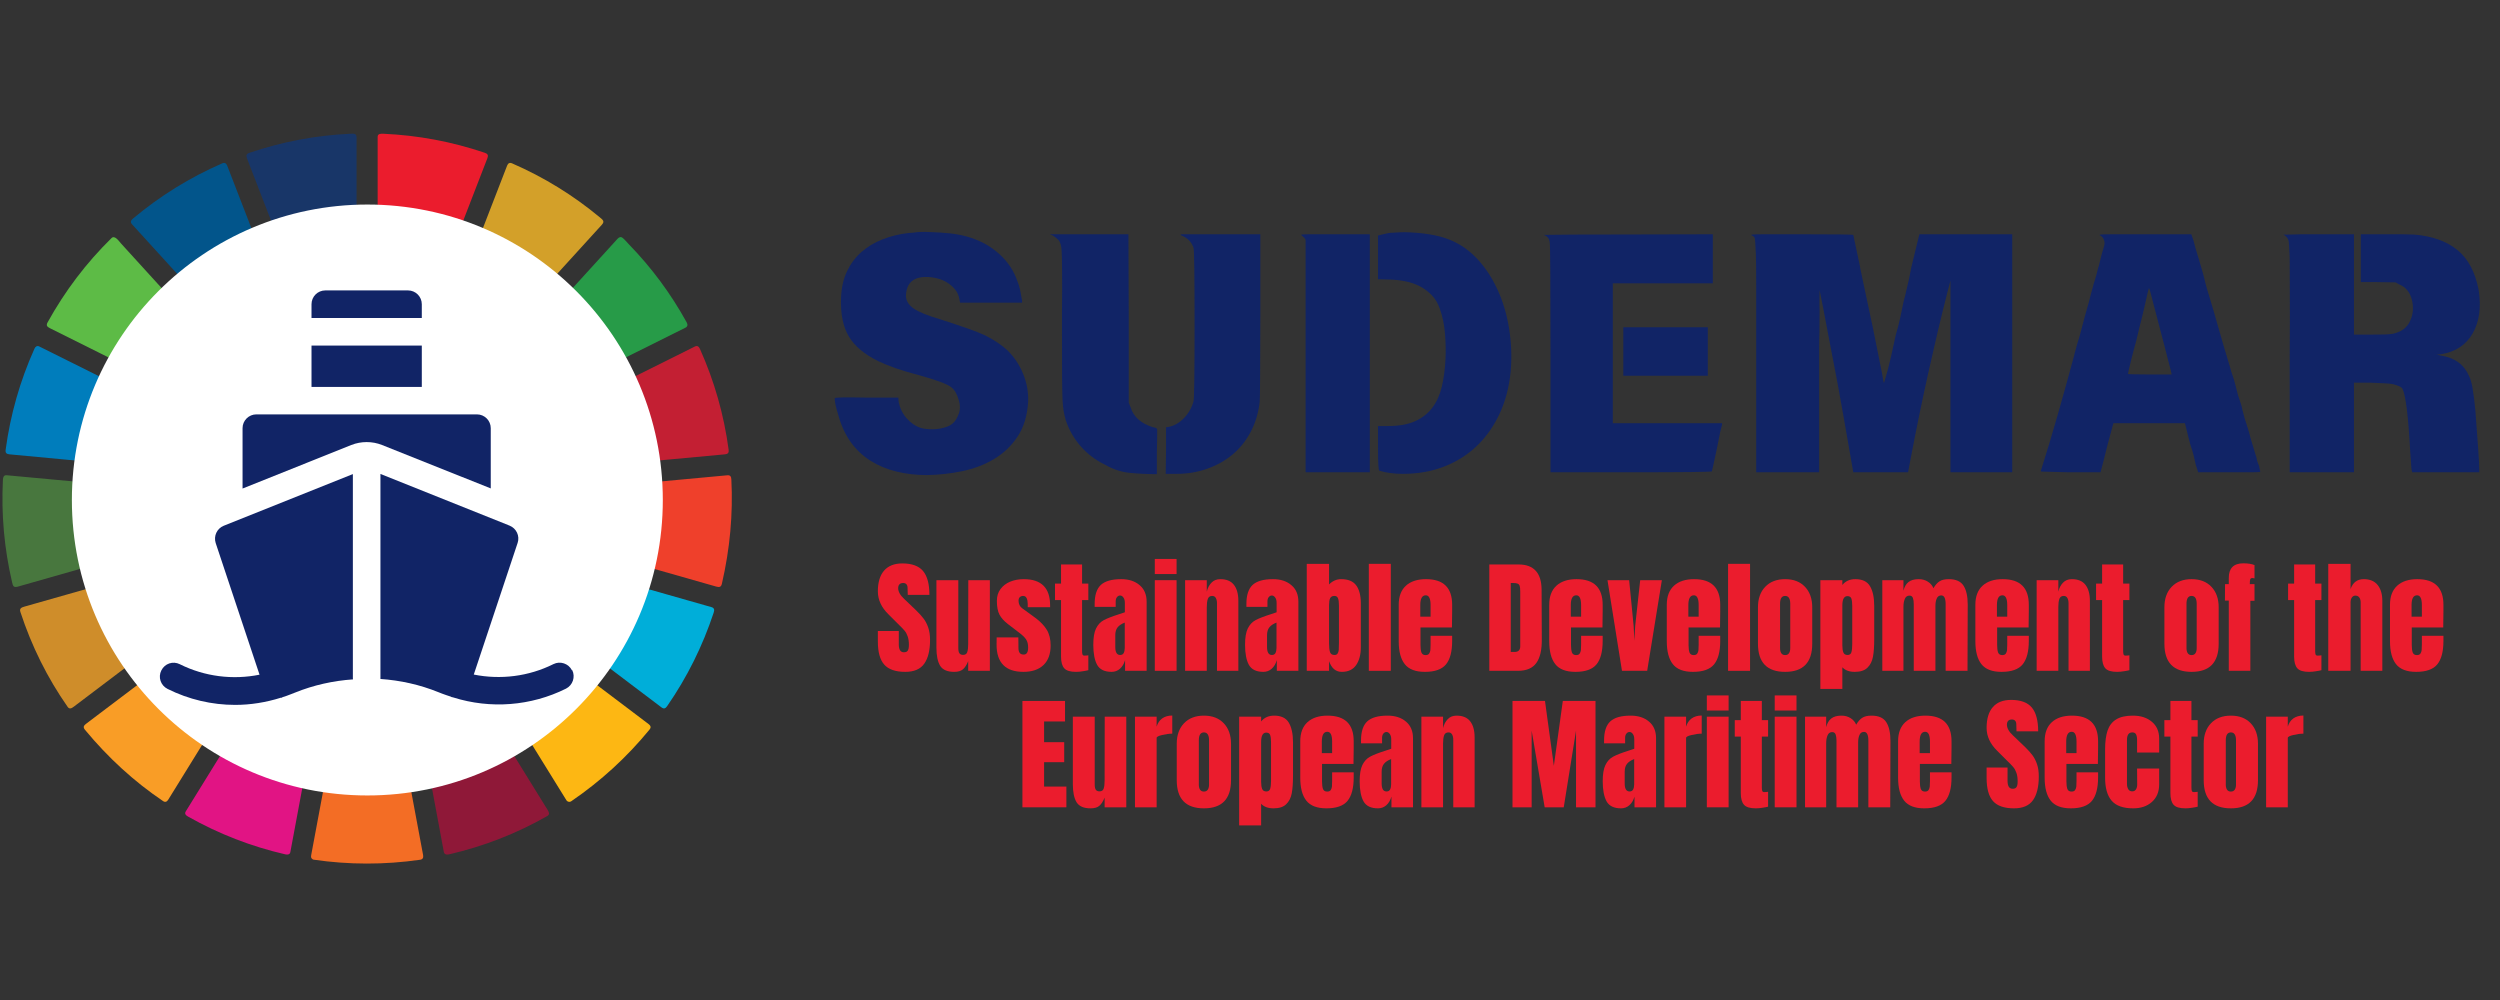
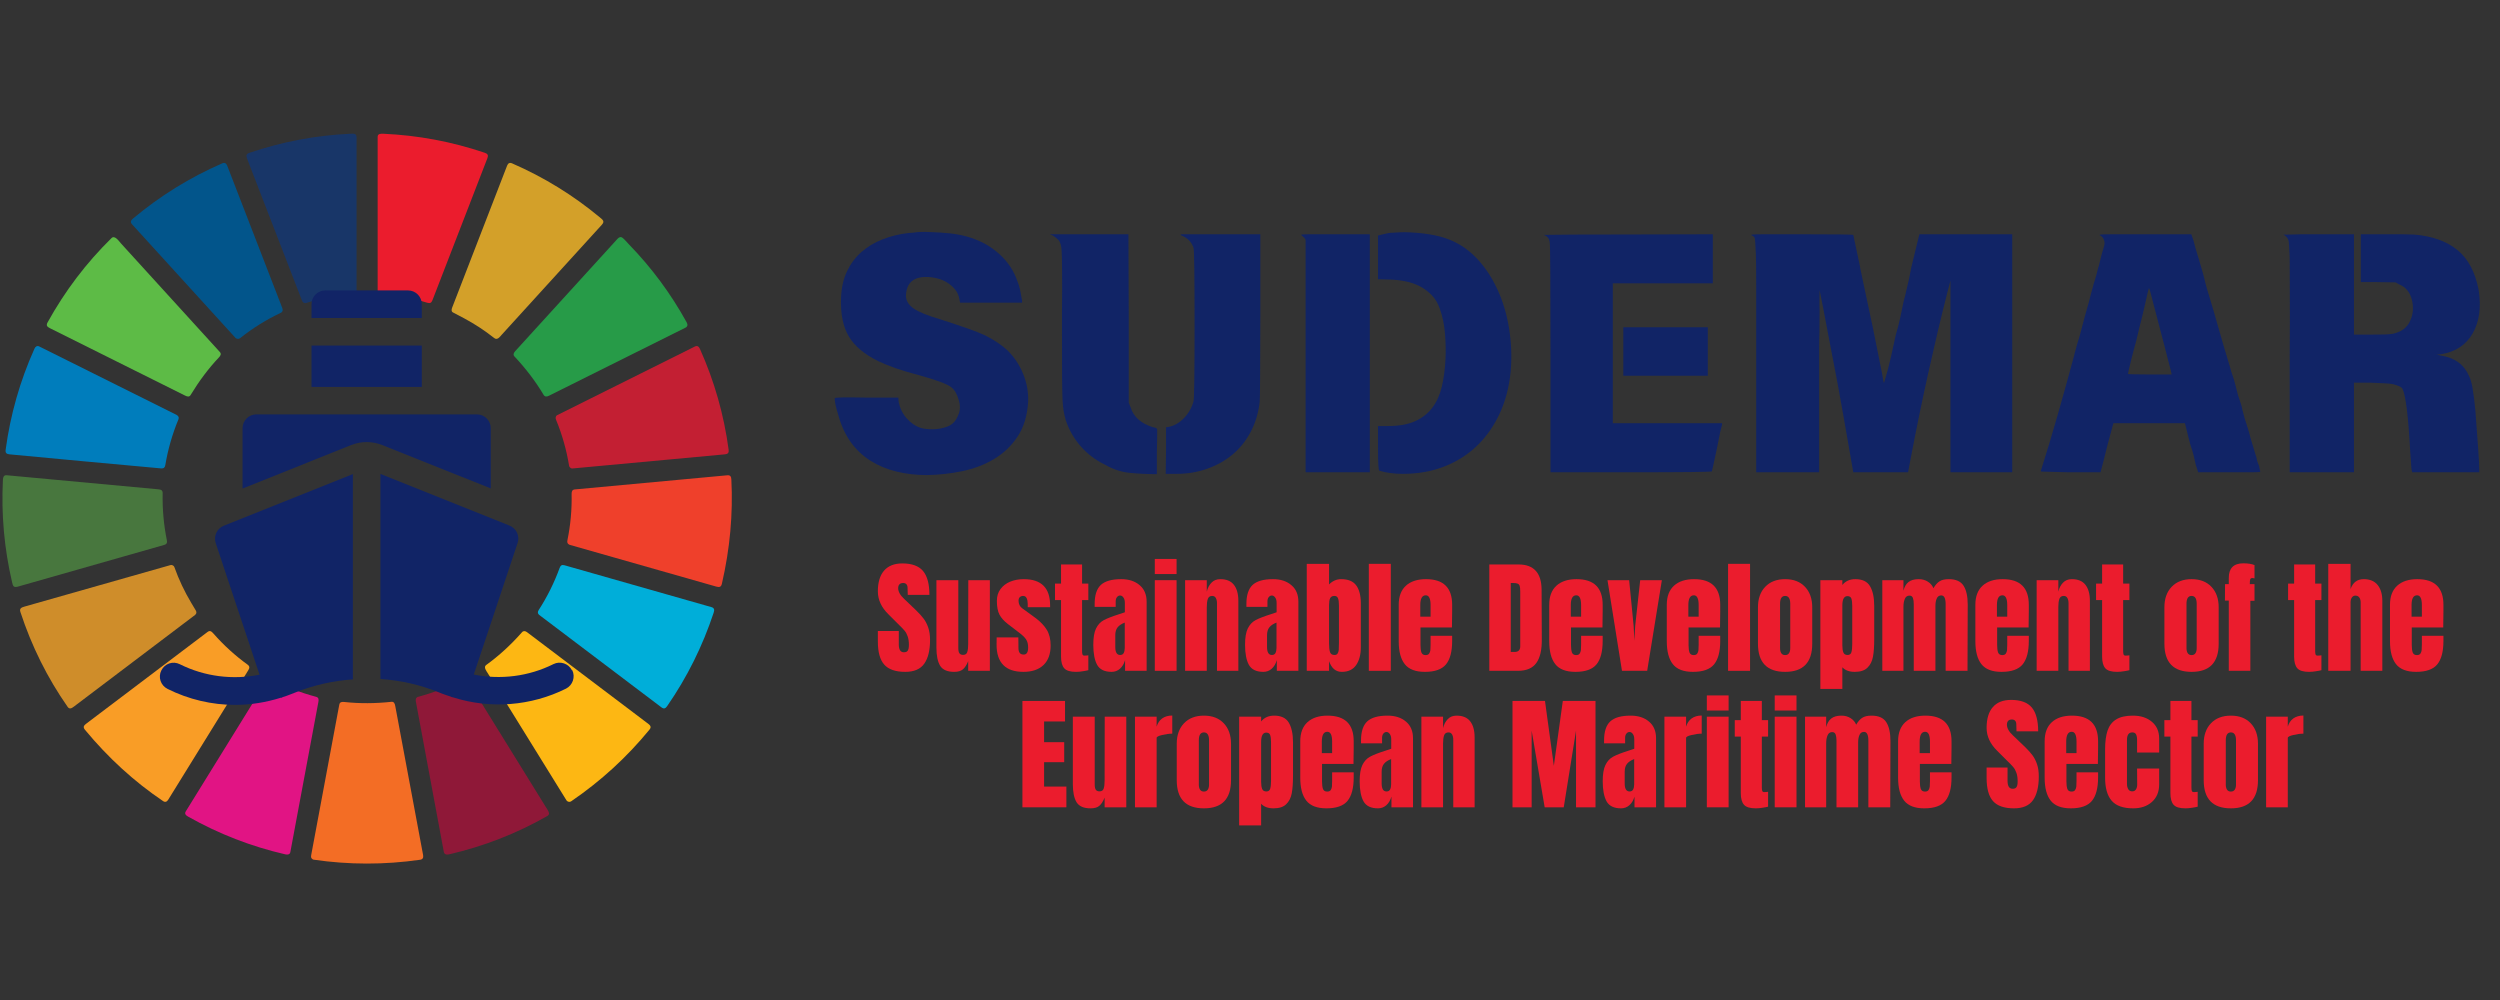
<svg xmlns="http://www.w3.org/2000/svg" width="500" zoomAndPan="magnify" viewBox="0 0 375 150" height="200" preserveAspectRatio="xMidYMid meet" version="1.0">
  <rect x="0" y="0" width="375" height="150" fill="#333333" stroke="none" />
  <defs>
    <g />
    <clipPath id="df34f64560">
      <path d="M 10.781 11.68 L 99.422 11.68 L 99.422 100.32 L 10.781 100.32 Z M 10.781 11.68 " clip-rule="nonzero" />
    </clipPath>
    <clipPath id="e89a2cc000">
      <path d="M 55.102 11.68 C 30.625 11.68 10.781 31.523 10.781 56 C 10.781 80.477 30.625 100.32 55.102 100.32 C 79.578 100.32 99.422 80.477 99.422 56 C 99.422 31.523 79.578 11.68 55.102 11.68 Z M 55.102 11.68 " clip-rule="nonzero" />
    </clipPath>
    <clipPath id="2b248bc2cc">
      <path d="M 0.781 0.68 L 89.422 0.68 L 89.422 89.32 L 0.781 89.32 Z M 0.781 0.68 " clip-rule="nonzero" />
    </clipPath>
    <clipPath id="e54f8ddd9e">
      <path d="M 45.102 0.68 C 20.625 0.68 0.781 20.523 0.781 45 C 0.781 69.477 20.625 89.32 45.102 89.32 C 69.578 89.32 89.422 69.477 89.422 45 C 89.422 20.523 69.578 0.68 45.102 0.68 Z M 45.102 0.68 " clip-rule="nonzero" />
    </clipPath>
    <clipPath id="2701a9bf83">
      <rect x="0" width="90" y="0" height="90" />
    </clipPath>
    <clipPath id="cb9004fd75">
      <path d="M 46 24.562 L 64 24.562 L 64 29 L 46 29 Z M 46 24.562 " clip-rule="nonzero" />
    </clipPath>
    <clipPath id="4782f342ab">
      <path d="M 23.664 52 L 53 52 L 53 87 L 23.664 87 Z M 23.664 52 " clip-rule="nonzero" />
    </clipPath>
    <clipPath id="2c3268d752">
      <path d="M 57 52 L 86.387 52 L 86.387 87 L 57 87 Z M 57 52 " clip-rule="nonzero" />
    </clipPath>
    <clipPath id="00986f2eb7">
      <rect x="0" width="252" y="0" height="48" />
    </clipPath>
    <clipPath id="6748accb16">
      <rect x="0" width="239" y="0" height="49" />
    </clipPath>
    <clipPath id="4d45736f50">
      <rect x="0" width="375" y="0" height="112" />
    </clipPath>
  </defs>
  <g transform="matrix(1, 0, 0, 1, 0, 19)">
    <g clip-path="url(#4d45736f50)">
      <path fill="#183668" d="M 45.527 26.387 C 45.367 26.285 45.336 26.176 45.27 26.012 C 42.531 18.934 39.789 11.852 37.051 4.773 C 36.887 4.348 36.941 4.086 37.383 3.934 C 42.273 2.27 47.301 1.312 52.469 1.066 C 52.973 1.043 53.484 0.965 53.484 1.59 C 53.484 9.254 53.484 16.922 53.484 24.586 C 53.484 24.926 53.301 25.105 52.977 25.129 C 50.559 25.301 48.211 25.738 45.934 26.445 C 45.789 26.488 45.652 26.469 45.527 26.387 Z M 45.527 26.387 " fill-opacity="1" fill-rule="nonzero" />
      <path fill="#eb1c2d" d="M 56.891 25.051 C 56.699 24.914 56.648 24.789 56.648 24.539 C 56.648 16.867 56.648 9.199 56.648 1.527 C 56.648 1.031 57.148 1.047 57.5 1.062 C 62.719 1.297 67.793 2.25 72.73 3.922 C 73.164 4.07 73.277 4.297 73.113 4.719 C 70.367 11.816 67.621 18.914 64.875 26.012 C 64.715 26.422 64.523 26.539 64.102 26.414 C 61.797 25.711 59.465 25.281 57.105 25.125 C 57.027 25.121 56.953 25.094 56.891 25.051 Z M 56.891 25.051 " fill-opacity="1" fill-rule="nonzero" />
      <path fill="#02558b" d="M 35.406 31.746 C 35.371 31.727 35.34 31.703 35.312 31.672 C 30.137 25.992 24.969 20.316 19.809 14.648 C 19.504 14.312 19.633 14.047 19.949 13.785 C 24.012 10.379 28.477 7.617 33.34 5.5 C 33.68 5.352 33.941 5.488 34.066 5.812 C 36.824 12.934 39.582 20.059 42.336 27.184 C 42.465 27.512 42.418 27.781 42.09 27.934 C 39.93 28.957 37.918 30.211 36.047 31.699 C 35.852 31.859 35.637 31.875 35.406 31.746 Z M 35.406 31.746 " fill-opacity="1" fill-rule="nonzero" />
      <path fill="#d3a029" d="M 67.941 27.863 C 67.676 27.727 67.719 27.414 67.816 27.16 C 70.566 20.059 73.312 12.957 76.062 5.855 C 76.211 5.477 76.449 5.344 76.824 5.508 C 81.602 7.59 85.992 10.293 89.996 13.621 C 90.426 13.977 90.738 14.203 90.281 14.707 C 85.273 20.207 80.27 25.703 75.266 31.203 C 74.992 31.504 74.609 32.086 74.133 31.707 C 72.719 30.586 71.215 29.602 69.625 28.75 C 69.062 28.449 68.504 28.156 67.941 27.863 Z M 67.941 27.863 " fill-opacity="1" fill-rule="nonzero" />
      <path fill="#5dbb46" d="M 16.73 16.711 C 17.223 16.227 17.859 17.199 18.148 17.516 C 23.09 22.941 28.035 28.371 32.977 33.801 C 33.238 34.086 33.082 34.352 32.844 34.605 C 31.301 36.238 29.883 38.121 28.586 40.258 C 28.383 40.598 28.059 40.484 27.746 40.328 C 20.984 36.961 14.227 33.59 7.469 30.219 C 7.051 30.012 6.895 29.797 7.141 29.355 C 9.746 24.641 12.945 20.426 16.73 16.711 Z M 16.73 16.711 " fill-opacity="1" fill-rule="nonzero" />
      <path fill="#279b48" d="M 94.285 17.598 C 97.719 21.121 100.625 25.043 103 29.355 C 103.184 29.688 103.164 29.977 102.812 30.156 C 95.984 33.559 89.156 36.961 82.328 40.367 C 81.984 40.535 81.723 40.535 81.52 40.195 C 80.344 38.215 78.891 36.305 77.164 34.461 C 76.934 34.215 77.055 33.926 77.266 33.691 C 82.383 28.074 87.5 22.453 92.617 16.836 C 92.82 16.609 93.082 16.461 93.344 16.648 C 93.637 16.852 94.035 17.336 94.285 17.598 Z M 94.285 17.598 " fill-opacity="1" fill-rule="nonzero" />
      <path fill="#007dbc" d="M 24.184 51.262 C 16.602 50.582 9.02 49.863 1.441 49.152 C 0.957 49.105 0.785 48.938 0.848 48.453 C 1.559 43.191 2.996 38.141 5.168 33.305 C 5.305 32.996 5.559 32.801 5.883 32.965 C 12.734 36.379 19.582 39.793 26.434 43.207 C 26.75 43.367 26.895 43.59 26.754 43.93 C 25.844 46.133 25.191 48.41 24.797 50.762 C 24.738 51.129 24.551 51.293 24.184 51.262 Z M 24.184 51.262 " fill-opacity="1" fill-rule="nonzero" />
      <path fill="#c31f33" d="M 85.602 51.203 C 85.48 51.121 85.391 51.012 85.363 50.859 C 84.977 48.488 84.324 46.191 83.41 43.973 C 83.293 43.691 83.324 43.402 83.602 43.262 C 90.48 39.832 97.363 36.402 104.242 32.973 C 104.605 32.793 104.836 32.996 104.988 33.332 C 107.156 38.168 108.594 43.215 109.297 48.477 C 109.355 48.906 109.184 49.109 108.754 49.148 C 101.117 49.859 93.488 50.566 85.871 51.27 C 85.773 51.281 85.684 51.258 85.602 51.203 Z M 85.602 51.203 " fill-opacity="1" fill-rule="nonzero" />
      <path fill="#48773e" d="M 23.688 54.391 C 24.129 54.434 24.406 54.496 24.398 55 C 24.348 57.355 24.559 59.723 25.039 62.094 C 25.109 62.426 24.98 62.637 24.656 62.73 C 17.344 64.816 10.031 66.902 2.715 68.984 C 2.035 69.18 1.945 68.914 1.812 68.336 C 0.633 63.273 0.176 58.145 0.438 52.945 C 0.453 52.582 0.57 52.246 0.988 52.285 C 8.555 52.988 16.121 53.691 23.688 54.391 Z M 23.688 54.391 " fill-opacity="1" fill-rule="nonzero" />
      <path fill="#ef402b" d="M 85.344 62.676 C 85.082 62.512 85.055 62.32 85.117 62.016 C 85.582 59.746 85.789 57.457 85.742 55.141 C 85.734 54.754 85.797 54.453 86.223 54.414 C 93.844 53.707 101.469 53 109.094 52.293 C 109.543 52.25 109.684 52.492 109.703 52.91 C 109.969 58.109 109.492 63.328 108.281 68.57 C 108.164 69.078 107.891 69.117 107.422 68.984 C 100.105 66.898 92.785 64.816 85.461 62.727 C 85.418 62.715 85.379 62.699 85.344 62.676 Z M 85.344 62.676 " fill-opacity="1" fill-rule="nonzero" />
      <path fill="#cf8d2a" d="M 25.977 65.844 C 26.062 65.895 26.121 65.969 26.156 66.066 C 26.82 67.934 27.676 69.738 28.715 71.477 C 28.926 71.832 29.141 72.188 29.355 72.543 C 29.523 72.82 29.496 73.062 29.246 73.254 C 23.184 77.844 17.117 82.43 11.051 87.016 C 10.734 87.254 10.418 87.422 10.145 87.031 C 7.102 82.676 4.738 77.926 3.055 72.781 C 2.883 72.254 3.238 72.113 3.688 71.984 C 10.957 69.922 18.227 67.855 25.496 65.785 C 25.695 65.727 25.809 65.738 25.977 65.844 Z M 25.977 65.844 " fill-opacity="1" fill-rule="nonzero" />
      <path fill="#00aed9" d="M 80.883 73.238 C 80.637 73.051 80.625 72.785 80.793 72.523 C 82.082 70.531 83.133 68.418 83.945 66.188 C 84.082 65.812 84.285 65.68 84.672 65.789 C 92.02 67.883 99.371 69.977 106.723 72.07 C 107.164 72.195 107.184 72.5 107.051 72.898 C 105.398 77.902 103.078 82.574 100.082 86.906 C 99.82 87.289 99.586 87.383 99.203 87.094 C 93.09 82.48 86.984 77.863 80.883 73.238 Z M 80.883 73.238 " fill-opacity="1" fill-rule="nonzero" />
      <path fill="#f99d26" d="M 24.449 101.156 C 20.086 98.211 16.207 94.645 12.758 90.484 C 12.363 90.012 12.621 89.789 13.023 89.484 C 19.059 84.922 25.094 80.359 31.125 75.797 C 31.5 75.516 31.73 75.711 32.004 76.02 C 33.566 77.797 35.281 79.355 37.141 80.699 C 37.516 80.969 37.43 81.238 37.207 81.594 C 33.223 88.039 29.238 94.484 25.25 100.93 C 25.043 101.262 24.797 101.391 24.449 101.156 Z M 24.449 101.156 " fill-opacity="1" fill-rule="nonzero" />
      <path fill="#fdb713" d="M 85.133 101.203 C 85.062 101.16 85.004 101.105 84.961 101.035 C 81.043 94.699 77.113 88.352 73.172 81.988 C 72.984 81.684 72.484 81.07 72.918 80.758 C 74.82 79.387 76.621 77.742 78.312 75.824 C 78.516 75.594 78.809 75.641 79.043 75.82 C 85.051 80.355 91.055 84.895 97.055 89.434 C 97.441 89.727 97.812 89.969 97.426 90.438 C 94.031 94.582 90.121 98.16 85.699 101.18 C 85.516 101.305 85.328 101.309 85.133 101.203 Z M 85.133 101.203 " fill-opacity="1" fill-rule="nonzero" />
      <path fill="#e11484" d="M 28.219 103.492 C 27.887 103.305 27.633 103.082 27.871 102.699 C 31.922 96.148 35.969 89.602 40.02 83.055 C 40.211 82.746 40.531 82.824 40.82 82.977 C 42.863 84.047 45.066 84.895 47.434 85.527 C 47.801 85.625 47.824 85.934 47.762 86.27 C 46.355 93.785 44.953 101.301 43.551 108.816 C 43.48 109.188 43.145 109.23 42.812 109.156 C 37.672 107.973 32.809 106.086 28.219 103.492 Z M 28.219 103.492 " fill-opacity="1" fill-rule="nonzero" />
      <path fill="#8f1838" d="M 67.395 109.145 C 67.027 109.227 66.652 109.219 66.57 108.762 C 65.176 101.242 63.777 93.727 62.375 86.211 C 62.32 85.922 62.387 85.613 62.684 85.535 C 65.109 84.875 67.324 84.023 69.328 82.973 C 69.633 82.816 69.934 82.75 70.133 83.07 C 74.137 89.539 78.137 96.008 82.137 102.477 C 82.32 102.773 82.52 103.16 82.109 103.391 C 77.531 106.012 72.629 107.93 67.395 109.145 Z M 67.395 109.145 " fill-opacity="1" fill-rule="nonzero" />
      <path fill="#f36d25" d="M 46.898 109.895 C 46.629 109.707 46.629 109.539 46.688 109.219 C 48.09 101.715 49.488 94.211 50.891 86.707 C 50.973 86.273 51.293 86.258 51.684 86.301 C 53.922 86.543 56.266 86.535 58.707 86.273 C 59.105 86.23 59.219 86.535 59.285 86.887 C 60.68 94.344 62.07 101.801 63.465 109.258 C 63.535 109.652 63.414 109.91 63.012 109.965 C 57.668 110.73 52.348 110.727 47.047 109.953 C 46.992 109.945 46.941 109.926 46.898 109.895 Z M 46.898 109.895 " fill-opacity="1" fill-rule="nonzero" />
      <g clip-path="url(#df34f64560)">
        <g clip-path="url(#e89a2cc000)">
          <g transform="matrix(1, 0, 0, 1, 10, 11)">
            <g clip-path="url(#2701a9bf83)">
              <g clip-path="url(#2b248bc2cc)">
                <g clip-path="url(#e54f8ddd9e)">
-                   <path fill="#ffffff" d="M 0.781 0.68 L 89.422 0.68 L 89.422 89.32 L 0.781 89.32 Z M 0.781 0.68 " fill-opacity="1" fill-rule="nonzero" />
-                 </g>
+                   </g>
              </g>
            </g>
          </g>
        </g>
      </g>
      <g clip-path="url(#cb9004fd75)">
        <path fill="#112466" d="M 63.27 28.699 L 63.27 26.633 C 63.27 25.492 62.34 24.562 61.203 24.562 L 48.793 24.562 C 47.656 24.562 46.727 25.492 46.727 26.633 L 46.727 28.699 Z M 63.27 28.699 " fill-opacity="1" fill-rule="nonzero" />
      </g>
      <path fill="#112466" d="M 46.727 32.836 L 63.27 32.836 L 63.27 39.039 L 46.727 39.039 Z M 46.727 32.836 " fill-opacity="1" fill-rule="nonzero" />
      <g clip-path="url(#4782f342ab)">
        <path fill="#112466" d="M 52.93 82.805 L 52.93 52.113 L 33.551 59.867 C 32.539 60.281 32.02 61.398 32.352 62.453 L 38.93 82.203 C 34.914 83.012 30.695 82.492 26.973 80.633 C 25.941 80.113 24.719 80.527 24.203 81.562 C 23.684 82.578 24.098 83.816 25.133 84.336 C 28.316 85.926 31.793 86.734 35.266 86.734 C 37.582 86.734 39.898 86.359 42.133 85.656 C 42.176 85.656 42.215 85.656 42.258 85.656 C 42.301 85.656 42.34 85.598 42.383 85.574 C 42.816 85.43 43.25 85.305 43.664 85.121 L 44.242 84.895 C 47.055 83.754 49.992 83.113 52.949 82.906 C 52.949 82.867 52.949 82.844 52.949 82.824 Z M 52.93 82.805 " fill-opacity="1" fill-rule="nonzero" />
      </g>
      <g clip-path="url(#2c3268d752)">
        <path fill="#112466" d="M 85.793 81.543 C 85.277 80.527 84.035 80.113 83.023 80.613 C 79.301 82.473 75.082 82.988 71.066 82.184 L 77.645 62.434 C 77.996 61.398 77.461 60.262 76.445 59.848 L 57.066 52.09 L 57.066 82.762 C 57.066 82.762 57.066 82.824 57.066 82.844 C 60.023 83.051 62.961 83.691 65.773 84.832 L 66.352 85.059 C 66.766 85.223 67.199 85.348 67.613 85.492 C 67.676 85.512 67.719 85.574 67.781 85.574 C 67.844 85.598 67.926 85.574 67.988 85.617 C 73.57 87.375 79.629 86.918 84.906 84.293 C 85.918 83.777 86.332 82.535 85.836 81.52 Z M 85.793 81.543 " fill-opacity="1" fill-rule="nonzero" />
      </g>
      <path fill="#112466" d="M 36.383 54.281 L 52.703 47.746 C 53.445 47.457 54.211 47.312 55 47.312 C 55.785 47.312 56.57 47.457 57.293 47.746 L 73.613 54.262 L 73.613 45.223 C 73.613 44.086 72.68 43.156 71.543 43.156 L 38.453 43.156 C 37.316 43.156 36.383 44.086 36.383 45.223 Z M 36.383 54.281 " fill-opacity="1" fill-rule="nonzero" />
      <g transform="matrix(1, 0, 0, 1, 123, 11)">
        <g clip-path="url(#00986f2eb7)">
          <g fill="#112466" fill-opacity="1">
            <g transform="translate(0.36, 37.233)">
              <g>
                <path d="M 13.953 -32.375 C 14.078 -32.406 14.328 -32.426 14.703 -32.438 C 15.086 -32.457 15.582 -32.453 16.188 -32.422 C 17.195 -32.391 18.16 -32.328 19.078 -32.234 C 19.992 -32.141 20.879 -31.973 21.734 -31.734 C 22.586 -31.492 23.426 -31.16 24.25 -30.734 C 25.07 -30.305 25.863 -29.742 26.625 -29.047 C 27.863 -27.91 28.75 -26.551 29.281 -24.969 C 29.352 -24.812 29.426 -24.598 29.5 -24.328 C 29.582 -24.055 29.656 -23.75 29.719 -23.406 C 29.781 -23.051 29.832 -22.766 29.875 -22.547 C 29.926 -22.328 29.953 -22.172 29.953 -22.078 L 29.953 -21.828 L 20.656 -21.828 L 20.547 -22.359 C 20.453 -22.93 20.234 -23.422 19.891 -23.828 C 19.547 -24.242 19.141 -24.594 18.672 -24.875 C 18.211 -25.156 17.711 -25.359 17.172 -25.484 C 16.641 -25.617 16.102 -25.688 15.562 -25.688 C 13.602 -25.688 12.594 -24.75 12.531 -22.875 C 12.531 -22.145 12.91 -21.508 13.672 -20.969 C 14.43 -20.438 15.789 -19.883 17.75 -19.312 C 19.301 -18.812 20.625 -18.367 21.719 -17.984 C 22.812 -17.609 23.723 -17.25 24.453 -16.906 C 25.141 -16.551 25.754 -16.191 26.297 -15.828 C 26.836 -15.461 27.312 -15.094 27.719 -14.719 C 28.758 -13.707 29.555 -12.52 30.109 -11.156 C 30.672 -9.789 30.922 -8.383 30.859 -6.938 C 30.734 -4.875 30.207 -3.145 29.281 -1.75 C 28.363 -0.363 27.191 0.754 25.766 1.609 C 24.348 2.461 22.758 3.07 21 3.438 C 19.25 3.801 17.473 4 15.672 4.031 C 14.055 4.031 12.535 3.852 11.109 3.5 C 9.68 3.156 8.391 2.617 7.234 1.891 C 6.078 1.172 5.078 0.227 4.234 -0.938 C 3.398 -2.113 2.766 -3.523 2.328 -5.172 C 2.004 -6.211 1.844 -6.988 1.844 -7.5 C 1.844 -7.625 3.426 -7.656 6.594 -7.594 L 11.391 -7.594 L 11.438 -6.938 C 11.625 -6.008 12.023 -5.191 12.641 -4.484 C 13.266 -3.773 13.988 -3.289 14.812 -3.031 C 15.031 -2.969 15.281 -2.922 15.562 -2.891 C 15.852 -2.859 16.172 -2.844 16.516 -2.844 C 17.305 -2.844 18.066 -2.984 18.797 -3.266 C 19.523 -3.555 20.047 -4.113 20.359 -4.938 C 20.68 -5.602 20.711 -6.363 20.453 -7.219 C 20.203 -8.133 19.82 -8.781 19.312 -9.156 C 18.719 -9.633 17.094 -10.238 14.438 -10.969 C 13.133 -11.312 11.984 -11.656 10.984 -12 C 9.992 -12.352 9.133 -12.703 8.406 -13.047 C 6.312 -14.066 4.828 -15.312 3.953 -16.781 C 3.086 -18.25 2.703 -20.188 2.797 -22.594 C 2.859 -24.113 3.16 -25.438 3.703 -26.562 C 4.242 -27.688 4.961 -28.645 5.859 -29.438 C 6.766 -30.227 7.816 -30.859 9.016 -31.328 C 10.223 -31.805 11.52 -32.125 12.906 -32.281 C 13.102 -32.281 13.312 -32.297 13.531 -32.328 C 13.75 -32.359 13.891 -32.375 13.953 -32.375 Z M 13.953 -32.375 " />
              </g>
            </g>
          </g>
          <g fill="#112466" fill-opacity="1">
            <g transform="translate(32.968, 37.233)">
              <g>
                <path d="M 1.953 -31.906 L 1.516 -32.094 L 13.297 -32.094 L 13.344 -19.375 L 13.344 -6.828 L 13.625 -6.125 C 14.062 -4.695 15.188 -3.703 17 -3.141 C 17.406 -3.098 17.609 -2.984 17.609 -2.797 C 17.609 -2.734 17.609 -2.414 17.609 -1.844 C 17.609 -1.281 17.594 -0.461 17.562 0.609 L 17.562 3.891 C 16.227 3.891 14.895 3.828 13.562 3.703 C 12.238 3.578 10.977 3.164 9.781 2.469 C 8.383 1.801 7.172 0.883 6.141 -0.281 C 5.117 -1.457 4.367 -2.77 3.891 -4.219 C 3.766 -4.664 3.66 -5.117 3.578 -5.578 C 3.504 -6.035 3.453 -6.535 3.422 -7.078 C 3.391 -7.578 3.363 -8.758 3.344 -10.625 C 3.332 -12.5 3.328 -15.02 3.328 -18.188 L 3.328 -20.453 C 3.359 -23.016 3.363 -25.055 3.344 -26.578 C 3.332 -28.098 3.312 -29.082 3.281 -29.531 C 3.25 -30.352 3.086 -30.922 2.797 -31.234 C 2.516 -31.516 2.234 -31.738 1.953 -31.906 Z M 21.172 -31.953 C 21.047 -31.984 21.078 -32.031 21.266 -32.094 L 33.078 -32.094 L 33.078 -19.75 C 33.078 -15.758 33.066 -12.688 33.047 -10.531 C 33.035 -8.383 33.016 -7.188 32.984 -6.938 C 32.797 -5.289 32.344 -3.789 31.625 -2.438 C 30.914 -1.094 30.008 0.035 28.906 0.953 C 27.801 1.867 26.535 2.578 25.109 3.078 C 23.68 3.586 22.16 3.844 20.547 3.844 L 18.891 3.844 L 18.938 0.281 L 18.938 -3.141 L 19.266 -3.188 C 20.117 -3.344 20.895 -3.773 21.594 -4.484 C 22.289 -5.191 22.781 -6.039 23.062 -7.031 C 23.164 -7.406 23.219 -11.234 23.219 -18.516 C 23.219 -25.922 23.164 -29.766 23.062 -30.047 C 22.781 -30.93 22.148 -31.566 21.172 -31.953 Z M 21.172 -31.953 " />
              </g>
            </g>
          </g>
          <g fill="#112466" fill-opacity="1">
            <g transform="translate(69.373, 37.233)">
              <g>
                <path d="M 2.797 -32 C 2.766 -32 2.797 -32.016 2.891 -32.047 C 3.055 -32.078 3.539 -32.094 4.344 -32.094 C 5.145 -32.094 6.289 -32.094 7.781 -32.094 L 13.094 -32.094 L 13.094 3.609 L 3.469 3.609 L 3.469 -31.281 L 3.281 -31.562 C 3.082 -31.75 2.922 -31.895 2.797 -32 Z M 16.562 -32.328 C 16.883 -32.359 17.258 -32.379 17.688 -32.391 C 18.113 -32.41 18.609 -32.406 19.172 -32.375 C 20.504 -32.312 21.723 -32.164 22.828 -31.938 C 23.941 -31.719 24.973 -31.367 25.922 -30.891 C 26.867 -30.422 27.742 -29.812 28.547 -29.062 C 29.359 -28.32 30.145 -27.383 30.906 -26.25 C 32.32 -24.062 33.301 -21.578 33.844 -18.797 C 34.32 -16.266 34.445 -13.812 34.219 -11.438 C 34 -9.188 33.461 -7.129 32.609 -5.266 C 31.754 -3.398 30.629 -1.785 29.234 -0.422 C 27.848 0.93 26.211 1.977 24.328 2.719 C 22.441 3.469 20.344 3.844 18.031 3.844 C 17.344 3.844 16.711 3.801 16.141 3.719 C 15.566 3.645 15.031 3.531 14.531 3.375 C 14.395 3.344 14.328 2.219 14.328 0 L 14.328 -3.328 L 15.859 -3.328 C 17.441 -3.328 18.77 -3.562 19.844 -4.031 C 20.914 -4.508 21.785 -5.18 22.453 -6.047 C 23.117 -6.922 23.598 -7.973 23.891 -9.203 C 24.191 -10.441 24.379 -11.836 24.453 -13.391 C 24.516 -14.555 24.488 -15.828 24.375 -17.203 C 24.258 -18.578 24 -19.82 23.594 -20.938 C 23.312 -21.758 22.906 -22.438 22.375 -22.969 C 21.852 -23.508 21.27 -23.945 20.625 -24.281 C 19.977 -24.613 19.281 -24.859 18.531 -25.016 C 17.789 -25.172 17.023 -25.266 16.234 -25.297 L 14.328 -25.344 L 14.328 -31.906 L 15.094 -32.094 C 15.664 -32.25 16.156 -32.328 16.562 -32.328 Z M 16.562 -32.328 " />
              </g>
            </g>
          </g>
          <g fill="#112466" fill-opacity="1">
            <g transform="translate(105.873, 37.233)">
              <g>
                <path d="M 2.703 -32 C 3.555 -32 5.031 -32.016 7.125 -32.047 C 8.926 -32.047 11.492 -32.051 14.828 -32.062 C 18.172 -32.082 22.578 -32.094 28.047 -32.094 L 28.047 -24.734 L 13.047 -24.734 L 13.047 -3.75 L 29.438 -3.75 L 29.438 -3.516 C 29.438 -3.547 29.41 -3.457 29.359 -3.25 C 29.305 -3.039 29.238 -2.766 29.156 -2.422 C 29.082 -2.078 29.004 -1.688 28.922 -1.25 C 28.848 -0.82 28.766 -0.406 28.672 0 C 28.191 2.25 27.938 3.406 27.906 3.469 C 27.875 3.562 23.828 3.609 15.766 3.609 L 3.703 3.609 L 3.703 -13.625 C 3.703 -19.414 3.691 -23.711 3.672 -26.516 C 3.66 -29.316 3.625 -30.828 3.562 -31.047 C 3.469 -31.516 3.18 -31.832 2.703 -32 Z M 14.625 -18.141 L 27.297 -18.141 L 27.297 -10.875 L 14.625 -10.875 Z M 14.625 -18.141 " />
              </g>
            </g>
          </g>
          <g fill="#112466" fill-opacity="1">
            <g transform="translate(136.914, 37.233)">
              <g>
                <path d="M 2.797 -31.953 C 2.734 -31.984 2.766 -32.016 2.891 -32.047 C 3.086 -32.078 3.789 -32.094 5 -32.094 C 6.219 -32.094 7.969 -32.094 10.25 -32.094 C 15.406 -32.094 18.016 -32.062 18.078 -32 C 18.148 -31.676 18.484 -30.109 19.078 -27.297 C 19.078 -27.266 19.098 -27.129 19.141 -26.891 C 19.191 -26.648 19.25 -26.391 19.312 -26.109 C 19.383 -25.828 19.441 -25.551 19.484 -25.281 C 19.535 -25.008 19.578 -24.812 19.609 -24.688 C 20.109 -22.406 20.586 -20.148 21.047 -17.922 C 21.504 -15.691 21.957 -13.438 22.406 -11.156 C 22.531 -10.301 22.625 -9.844 22.688 -9.781 L 23.312 -11.969 C 23.438 -12.438 23.594 -13.086 23.781 -13.922 C 23.969 -14.766 24.191 -15.789 24.453 -17 C 24.703 -17.82 24.922 -18.66 25.109 -19.516 C 25.297 -20.367 25.473 -21.223 25.641 -22.078 C 25.797 -22.609 25.938 -23.176 26.062 -23.781 C 26.188 -24.258 26.312 -24.789 26.438 -25.375 C 26.562 -25.957 26.672 -26.52 26.766 -27.062 C 27.523 -30.156 27.906 -31.719 27.906 -31.75 L 28 -32.094 L 41.922 -32.094 L 41.922 3.609 L 32.656 3.609 L 32.656 -25.156 L 32.141 -23.172 C 31.191 -19.43 30.266 -15.52 29.359 -11.438 C 28.453 -7.352 27.57 -3.082 26.719 1.375 L 26.297 3.609 L 18.078 3.609 L 17.797 2 C 17.391 -0.406 17.008 -2.582 16.656 -4.531 C 16.312 -6.477 16 -8.211 15.719 -9.734 C 15.176 -12.609 14.727 -14.945 14.375 -16.75 C 14.031 -18.562 13.781 -19.879 13.625 -20.703 C 13.469 -21.523 13.336 -22.18 13.234 -22.672 C 13.141 -23.16 13.078 -23.484 13.047 -23.641 C 13.047 -23.766 13.035 -23.695 13.016 -23.438 C 13.004 -23.188 13 -22.539 13 -21.5 C 13.031 -21 13.035 -20.406 13.016 -19.719 C 13.004 -19.039 13 -18.289 13 -17.469 C 12.969 -16.645 12.953 -15.629 12.953 -14.422 C 12.953 -13.223 12.953 -11.848 12.953 -10.297 L 12.953 3.609 L 3.516 3.609 L 3.516 -13.859 C 3.516 -18.191 3.516 -21.625 3.516 -24.156 C 3.516 -26.688 3.5 -28.332 3.469 -29.094 C 3.406 -30.613 3.344 -31.438 3.281 -31.562 C 3.219 -31.719 3.055 -31.848 2.797 -31.953 Z M 2.797 -31.953 " />
              </g>
            </g>
          </g>
          <g fill="#112466" fill-opacity="1">
            <g transform="translate(182.385, 37.233)">
              <g>
                <path d="M 9.594 -31.953 C 9.5 -31.984 9.531 -32.016 9.688 -32.047 C 9.906 -32.078 10.578 -32.094 11.703 -32.094 C 12.828 -32.094 14.32 -32.094 16.188 -32.094 L 23.312 -32.094 L 23.641 -31.141 C 23.797 -30.473 24.082 -29.477 24.5 -28.156 C 24.75 -27.332 24.953 -26.633 25.109 -26.062 C 25.266 -25.488 25.375 -25.047 25.438 -24.734 C 25.469 -24.547 25.707 -23.723 26.156 -22.266 C 26.594 -20.836 26.926 -19.695 27.156 -18.844 C 27.5 -17.676 27.828 -16.535 28.141 -15.422 C 28.461 -14.316 28.781 -13.258 29.094 -12.25 C 29.156 -12.031 29.234 -11.754 29.328 -11.422 C 29.43 -11.086 29.562 -10.695 29.719 -10.25 C 29.844 -9.812 29.938 -9.457 30 -9.188 C 30.062 -8.914 30.109 -8.734 30.141 -8.641 C 30.172 -8.578 30.207 -8.43 30.25 -8.203 C 30.301 -7.984 30.391 -7.703 30.516 -7.359 C 30.773 -6.629 30.922 -6.125 30.953 -5.844 C 30.984 -5.75 31.031 -5.57 31.094 -5.312 C 31.156 -5.062 31.223 -4.801 31.297 -4.531 C 31.379 -4.258 31.457 -4.016 31.531 -3.797 C 31.613 -3.578 31.656 -3.438 31.656 -3.375 C 31.688 -3.344 31.801 -2.977 32 -2.281 C 32.031 -2.156 32.098 -1.895 32.203 -1.5 C 32.316 -1.102 32.438 -0.707 32.562 -0.312 C 32.688 0.082 32.797 0.445 32.891 0.781 C 32.984 1.113 33.047 1.297 33.078 1.328 C 33.078 1.453 33.125 1.672 33.219 1.984 C 33.32 2.305 33.406 2.516 33.469 2.609 C 33.5 2.797 33.531 2.961 33.562 3.109 C 33.594 3.254 33.625 3.375 33.656 3.469 C 33.688 3.5 33.641 3.531 33.516 3.562 C 33.391 3.594 32.953 3.609 32.203 3.609 C 31.461 3.609 30.473 3.609 29.234 3.609 L 24.344 3.609 L 24.156 3.031 C 24.094 2.875 24.031 2.676 23.969 2.438 C 23.906 2.207 23.844 1.93 23.781 1.609 C 23.781 1.547 23.75 1.406 23.688 1.188 C 23.625 0.969 23.547 0.68 23.453 0.328 C 23.328 -0.016 23.223 -0.336 23.141 -0.641 C 23.055 -0.941 22.984 -1.219 22.922 -1.469 L 22.359 -3.75 L 11.625 -3.75 L 11.531 -3.422 C 11.25 -2.41 10.988 -1.441 10.75 -0.516 C 10.508 0.398 10.297 1.254 10.109 2.047 L 9.688 3.609 L 4.844 3.609 C 3.57 3.578 2.566 3.551 1.828 3.531 C 1.086 3.52 0.719 3.5 0.719 3.469 C 1.633 0.582 2.504 -2.305 3.328 -5.203 C 4.148 -8.098 4.957 -11.016 5.75 -13.953 C 5.75 -14.016 5.812 -14.258 5.938 -14.688 C 6.062 -15.113 6.156 -15.457 6.219 -15.719 C 6.375 -16.188 6.516 -16.656 6.641 -17.125 C 6.766 -17.602 6.895 -18.098 7.031 -18.609 C 7.156 -19.047 7.285 -19.535 7.422 -20.078 C 7.566 -20.617 7.734 -21.203 7.922 -21.828 C 7.953 -21.93 8 -22.113 8.062 -22.375 C 8.133 -22.645 8.207 -22.93 8.281 -23.234 C 8.363 -23.535 8.441 -23.82 8.516 -24.094 C 8.598 -24.363 8.641 -24.531 8.641 -24.594 C 8.703 -24.75 8.766 -24.938 8.828 -25.156 C 8.891 -25.375 8.969 -25.645 9.062 -25.969 C 9.219 -26.602 9.312 -26.969 9.344 -27.062 C 9.414 -27.219 9.488 -27.484 9.562 -27.859 C 9.645 -28.242 9.766 -28.719 9.922 -29.281 C 10.172 -30.039 10.297 -30.52 10.297 -30.719 C 10.297 -31.281 10.062 -31.691 9.594 -31.953 Z M 17.609 -21.734 C 17.234 -23.254 17.016 -24.016 16.953 -24.016 C 16.879 -23.828 16.734 -23.227 16.516 -22.219 C 16.453 -21.957 16.375 -21.613 16.281 -21.188 C 16.188 -20.758 16.062 -20.234 15.906 -19.609 C 15.844 -19.41 15.727 -18.961 15.562 -18.266 C 15.406 -17.578 15.234 -16.852 15.047 -16.094 C 14.797 -15.207 14.539 -14.242 14.281 -13.203 C 13.969 -11.93 13.812 -11.25 13.812 -11.156 C 13.812 -11.094 14.906 -11.062 17.094 -11.062 L 20.359 -11.062 L 20.266 -11.531 C 20.016 -12.539 19.664 -13.895 19.219 -15.594 C 18.781 -17.289 18.242 -19.336 17.609 -21.734 Z M 17.609 -21.734 " />
              </g>
            </g>
          </g>
          <g fill="#112466" fill-opacity="1">
            <g transform="translate(216.796, 37.233)">
              <g>
                <path d="M 13.297 -17.047 L 16.047 -17.047 C 16.836 -17.047 17.469 -17.051 17.938 -17.062 C 18.414 -17.082 18.75 -17.109 18.938 -17.141 C 19.289 -17.172 19.734 -17.312 20.266 -17.562 C 20.93 -17.906 21.422 -18.426 21.734 -19.125 C 22.18 -20.102 22.266 -21.148 21.984 -22.266 C 21.691 -23.43 21.039 -24.207 20.031 -24.594 L 19.562 -24.875 L 16.422 -24.922 L 14.328 -24.922 L 14.328 -32.094 C 15.941 -32.094 17.25 -32.094 18.25 -32.094 C 19.25 -32.094 20.031 -32.094 20.594 -32.094 C 21.164 -32.094 21.578 -32.082 21.828 -32.062 C 22.086 -32.051 22.266 -32.047 22.359 -32.047 C 25.047 -31.816 27.195 -31.047 28.812 -29.734 C 30.426 -28.422 31.488 -26.422 32 -23.734 C 32.406 -21.141 32.109 -18.973 31.109 -17.234 C 30.117 -15.492 28.531 -14.445 26.344 -14.094 L 25.688 -14.047 L 26.297 -13.906 C 28.391 -13.594 29.812 -12.566 30.562 -10.828 C 30.789 -10.379 30.973 -9.727 31.109 -8.875 C 31.254 -8.02 31.391 -6.926 31.516 -5.594 C 31.898 -0.664 32.094 2.289 32.094 3.281 L 32.094 3.609 L 22.031 3.609 L 21.938 3.188 C 21.906 2.988 21.879 2.66 21.859 2.203 C 21.836 1.742 21.797 1.164 21.734 0.469 C 21.453 -4.75 21.07 -7.863 20.594 -8.875 C 20.438 -9.188 19.898 -9.441 18.984 -9.641 C 18.641 -9.703 17.582 -9.766 15.812 -9.828 L 13.297 -9.828 L 13.297 3.609 L 3.656 3.609 L 3.656 -13.672 C 3.688 -17.848 3.691 -21.172 3.672 -23.641 C 3.66 -26.109 3.656 -27.77 3.656 -28.625 C 3.594 -30.238 3.531 -31.109 3.469 -31.234 C 3.312 -31.609 3.055 -31.879 2.703 -32.047 C 2.891 -32.047 3.113 -32.047 3.375 -32.047 C 3.625 -32.047 3.914 -32.051 4.25 -32.062 C 4.582 -32.082 4.969 -32.094 5.406 -32.094 L 13.297 -32.094 Z M 13.297 -17.047 " />
              </g>
            </g>
          </g>
        </g>
      </g>
      <g transform="matrix(1, 0, 0, 1, 130, 60)">
        <g clip-path="url(#6748accb16)">
          <g fill="#eb1c2d" fill-opacity="1">
            <g transform="translate(1.288, 21.623)">
              <g>
                <path d="M 4.5 0.156 C 3.051 0.156 2.004 -0.203 1.359 -0.922 C 0.711 -1.641 0.391 -2.801 0.391 -4.406 L 0.391 -5.969 L 3.531 -5.969 L 3.531 -3.969 C 3.531 -3.176 3.785 -2.781 4.297 -2.781 C 4.578 -2.781 4.77 -2.863 4.875 -3.031 C 4.988 -3.195 5.047 -3.484 5.047 -3.891 C 5.047 -4.398 4.984 -4.828 4.859 -5.172 C 4.742 -5.516 4.586 -5.801 4.391 -6.031 C 4.203 -6.258 3.859 -6.613 3.359 -7.094 L 1.984 -8.469 C 0.922 -9.508 0.391 -10.66 0.391 -11.922 C 0.391 -13.285 0.703 -14.32 1.328 -15.031 C 1.953 -15.75 2.863 -16.109 4.062 -16.109 C 5.5 -16.109 6.535 -15.727 7.172 -14.969 C 7.805 -14.207 8.125 -13.016 8.125 -11.391 L 4.875 -11.391 L 4.844 -12.484 C 4.844 -12.691 4.785 -12.859 4.672 -12.984 C 4.555 -13.109 4.395 -13.172 4.188 -13.172 C 3.938 -13.172 3.75 -13.102 3.625 -12.969 C 3.5 -12.832 3.438 -12.645 3.438 -12.406 C 3.438 -11.883 3.734 -11.348 4.328 -10.797 L 6.188 -9.016 C 6.625 -8.586 6.984 -8.188 7.266 -7.812 C 7.547 -7.438 7.773 -6.988 7.953 -6.469 C 8.129 -5.957 8.219 -5.348 8.219 -4.641 C 8.219 -3.066 7.926 -1.875 7.344 -1.062 C 6.77 -0.25 5.82 0.156 4.5 0.156 Z M 4.5 0.156 " />
              </g>
            </g>
          </g>
          <g fill="#eb1c2d" fill-opacity="1">
            <g transform="translate(9.854, 21.623)">
              <g>
                <path d="M 3.266 0.156 C 2.254 0.156 1.555 -0.145 1.172 -0.75 C 0.797 -1.363 0.609 -2.27 0.609 -3.469 L 0.609 -13.594 L 3.891 -13.594 L 3.891 -4.125 C 3.891 -4.039 3.891 -3.805 3.891 -3.422 C 3.891 -3.047 3.945 -2.781 4.062 -2.625 C 4.176 -2.469 4.359 -2.391 4.609 -2.391 C 4.941 -2.391 5.148 -2.531 5.234 -2.812 C 5.328 -3.094 5.375 -3.492 5.375 -4.016 L 5.375 -4.125 L 5.391 -13.594 L 8.625 -13.594 L 8.625 0 L 5.375 0 L 5.375 -1.453 C 5.145 -0.879 4.879 -0.469 4.578 -0.219 C 4.285 0.031 3.848 0.156 3.266 0.156 Z M 3.266 0.156 " />
              </g>
            </g>
          </g>
          <g fill="#eb1c2d" fill-opacity="1">
            <g transform="translate(19.126, 21.623)">
              <g>
                <path d="M 4.391 0.156 C 1.703 0.156 0.359 -1.207 0.359 -3.938 L 0.375 -5.016 L 3.625 -5.016 L 3.641 -3.422 C 3.641 -3.098 3.703 -2.852 3.828 -2.688 C 3.953 -2.52 4.156 -2.438 4.438 -2.438 C 4.875 -2.438 5.094 -2.789 5.094 -3.5 C 5.094 -4.008 4.988 -4.414 4.781 -4.719 C 4.582 -5.02 4.258 -5.336 3.812 -5.672 L 2.078 -7 C 1.484 -7.457 1.055 -7.93 0.797 -8.422 C 0.535 -8.91 0.406 -9.602 0.406 -10.5 C 0.406 -11.188 0.586 -11.773 0.953 -12.266 C 1.316 -12.754 1.801 -13.125 2.406 -13.375 C 3.02 -13.625 3.695 -13.75 4.438 -13.75 C 7.07 -13.75 8.391 -12.438 8.391 -9.812 L 8.391 -9.547 L 5.031 -9.547 L 5.031 -10.062 C 5.031 -10.383 4.977 -10.66 4.875 -10.891 C 4.77 -11.117 4.594 -11.234 4.344 -11.234 C 4.125 -11.234 3.953 -11.164 3.828 -11.031 C 3.711 -10.906 3.656 -10.734 3.656 -10.516 C 3.656 -10.016 3.848 -9.629 4.234 -9.359 L 6.25 -7.891 C 6.957 -7.359 7.504 -6.781 7.891 -6.156 C 8.273 -5.531 8.469 -4.742 8.469 -3.797 C 8.469 -2.523 8.109 -1.547 7.391 -0.859 C 6.672 -0.18 5.672 0.156 4.391 0.156 Z M 4.391 0.156 " />
              </g>
            </g>
          </g>
          <g fill="#eb1c2d" fill-opacity="1">
            <g transform="translate(27.953, 21.623)">
              <g>
                <path d="M 3.453 0.156 C 2.598 0.156 2.008 -0.02 1.688 -0.375 C 1.363 -0.738 1.203 -1.32 1.203 -2.125 L 1.203 -10.609 L 0.297 -10.609 L 0.297 -13.078 L 1.203 -13.078 L 1.203 -15.953 L 4.359 -15.953 L 4.359 -13.078 L 5.297 -13.078 L 5.297 -10.609 L 4.359 -10.609 L 4.359 -2.969 C 4.359 -2.738 4.379 -2.566 4.422 -2.453 C 4.461 -2.336 4.562 -2.281 4.719 -2.281 C 4.844 -2.281 4.957 -2.285 5.062 -2.297 C 5.176 -2.316 5.254 -2.328 5.297 -2.328 L 5.297 -0.094 C 5.109 -0.039 4.836 0.008 4.484 0.062 C 4.129 0.125 3.785 0.156 3.453 0.156 Z M 3.453 0.156 " />
              </g>
            </g>
          </g>
          <g fill="#eb1c2d" fill-opacity="1">
            <g transform="translate(33.62, 21.623)">
              <g>
                <path d="M 3.125 0.156 C 2.07 0.156 1.348 -0.191 0.953 -0.891 C 0.566 -1.598 0.375 -2.602 0.375 -3.906 C 0.375 -4.969 0.508 -5.781 0.781 -6.344 C 1.062 -6.914 1.445 -7.332 1.938 -7.594 C 2.438 -7.863 3.195 -8.16 4.219 -8.484 L 5.109 -8.781 L 5.109 -10.188 C 5.109 -10.539 5.035 -10.812 4.891 -11 C 4.754 -11.195 4.586 -11.297 4.391 -11.297 C 4.211 -11.297 4.055 -11.211 3.922 -11.047 C 3.797 -10.891 3.734 -10.676 3.734 -10.406 L 3.734 -9.594 L 0.578 -9.594 L 0.578 -10.031 C 0.578 -11.363 0.891 -12.316 1.516 -12.891 C 2.141 -13.461 3.156 -13.75 4.562 -13.75 C 5.695 -13.75 6.613 -13.453 7.312 -12.859 C 8.02 -12.273 8.375 -11.441 8.375 -10.359 L 8.375 0 L 5.141 0 L 5.141 -1.609 C 4.984 -1.055 4.727 -0.625 4.375 -0.312 C 4.02 0 3.602 0.156 3.125 0.156 Z M 4.406 -2.375 C 4.656 -2.375 4.832 -2.473 4.938 -2.672 C 5.039 -2.879 5.094 -3.133 5.094 -3.438 L 5.094 -7.234 C 4.602 -7.047 4.242 -6.805 4.016 -6.516 C 3.785 -6.234 3.672 -5.836 3.672 -5.328 L 3.672 -3.578 C 3.672 -2.773 3.914 -2.375 4.406 -2.375 Z M 4.406 -2.375 " />
              </g>
            </g>
          </g>
          <g fill="#eb1c2d" fill-opacity="1">
            <g transform="translate(42.595, 21.623)">
              <g>
                <path d="M 0.625 -14.516 L 0.625 -16.781 L 3.891 -16.781 L 3.891 -14.516 Z M 0.625 0 L 0.625 -13.594 L 3.891 -13.594 L 3.891 0 Z M 0.625 0 " />
              </g>
            </g>
          </g>
          <g fill="#eb1c2d" fill-opacity="1">
            <g transform="translate(47.111, 21.623)">
              <g>
                <path d="M 0.656 -13.594 L 3.906 -13.594 L 3.906 -11.875 C 4.039 -12.426 4.273 -12.875 4.609 -13.219 C 4.941 -13.57 5.383 -13.75 5.938 -13.75 C 6.852 -13.75 7.531 -13.469 7.969 -12.906 C 8.414 -12.344 8.641 -11.539 8.641 -10.5 L 8.641 0 L 5.438 0 L 5.438 -10.156 C 5.438 -10.457 5.379 -10.711 5.266 -10.922 C 5.148 -11.129 4.969 -11.234 4.719 -11.234 C 4.383 -11.234 4.164 -11.082 4.062 -10.781 C 3.957 -10.477 3.906 -10.07 3.906 -9.562 L 3.906 0 L 0.656 0 Z M 0.656 -13.594 " />
              </g>
            </g>
          </g>
          <g fill="#eb1c2d" fill-opacity="1">
            <g transform="translate(56.383, 21.623)">
              <g>
                <path d="M 3.125 0.156 C 2.07 0.156 1.348 -0.191 0.953 -0.891 C 0.566 -1.598 0.375 -2.602 0.375 -3.906 C 0.375 -4.969 0.508 -5.781 0.781 -6.344 C 1.062 -6.914 1.445 -7.332 1.938 -7.594 C 2.438 -7.863 3.195 -8.16 4.219 -8.484 L 5.109 -8.781 L 5.109 -10.188 C 5.109 -10.539 5.035 -10.812 4.891 -11 C 4.754 -11.195 4.586 -11.297 4.391 -11.297 C 4.211 -11.297 4.055 -11.211 3.922 -11.047 C 3.797 -10.891 3.734 -10.676 3.734 -10.406 L 3.734 -9.594 L 0.578 -9.594 L 0.578 -10.031 C 0.578 -11.363 0.891 -12.316 1.516 -12.891 C 2.141 -13.461 3.156 -13.75 4.562 -13.75 C 5.695 -13.75 6.613 -13.453 7.312 -12.859 C 8.02 -12.273 8.375 -11.441 8.375 -10.359 L 8.375 0 L 5.141 0 L 5.141 -1.609 C 4.984 -1.055 4.727 -0.625 4.375 -0.312 C 4.02 0 3.602 0.156 3.125 0.156 Z M 4.406 -2.375 C 4.656 -2.375 4.832 -2.473 4.938 -2.672 C 5.039 -2.879 5.094 -3.133 5.094 -3.438 L 5.094 -7.234 C 4.602 -7.047 4.242 -6.805 4.016 -6.516 C 3.785 -6.234 3.672 -5.836 3.672 -5.328 L 3.672 -3.578 C 3.672 -2.773 3.914 -2.375 4.406 -2.375 Z M 4.406 -2.375 " />
              </g>
            </g>
          </g>
          <g fill="#eb1c2d" fill-opacity="1">
            <g transform="translate(65.358, 21.623)">
              <g>
                <path d="M 5.906 0.156 C 5.008 0.156 4.375 -0.379 4 -1.453 L 4 0 L 0.656 0 L 0.656 -16.047 L 4 -16.047 L 4 -12.953 C 4.52 -13.484 5.125 -13.75 5.812 -13.75 C 6.863 -13.75 7.617 -13.438 8.078 -12.812 C 8.535 -12.188 8.766 -11.285 8.766 -10.109 L 8.766 -3.547 C 8.766 -2.43 8.531 -1.535 8.062 -0.859 C 7.594 -0.18 6.875 0.156 5.906 0.156 Z M 4.812 -2.375 C 5.031 -2.375 5.188 -2.445 5.281 -2.594 C 5.375 -2.738 5.43 -2.914 5.453 -3.125 C 5.473 -3.344 5.484 -3.68 5.484 -4.141 L 5.484 -9.812 C 5.484 -10.289 5.438 -10.645 5.344 -10.875 C 5.258 -11.113 5.078 -11.234 4.797 -11.234 C 4.484 -11.234 4.27 -11.113 4.156 -10.875 C 4.051 -10.645 4 -10.301 4 -9.844 L 4 -4.141 C 4 -3.547 4.047 -3.102 4.141 -2.812 C 4.242 -2.52 4.469 -2.375 4.812 -2.375 Z M 4.812 -2.375 " />
              </g>
            </g>
          </g>
          <g fill="#eb1c2d" fill-opacity="1">
            <g transform="translate(74.667, 21.623)">
              <g>
                <path d="M 0.656 0 L 0.656 -16.047 L 3.953 -16.047 L 3.953 0 Z M 0.656 0 " />
              </g>
            </g>
          </g>
          <g fill="#eb1c2d" fill-opacity="1">
            <g transform="translate(79.276, 21.623)">
              <g>
                <path d="M 4.453 0.156 C 3.055 0.156 2.051 -0.227 1.438 -1 C 0.832 -1.77 0.531 -2.914 0.531 -4.438 L 0.531 -9.906 C 0.531 -11.156 0.891 -12.109 1.609 -12.766 C 2.328 -13.422 3.332 -13.75 4.625 -13.75 C 7.238 -13.75 8.547 -12.469 8.547 -9.906 L 8.547 -8.922 C 8.547 -7.93 8.535 -7.125 8.516 -6.5 L 3.797 -6.5 L 3.797 -3.859 C 3.797 -3.391 3.844 -3.02 3.938 -2.75 C 4.039 -2.488 4.25 -2.359 4.562 -2.359 C 4.812 -2.359 4.988 -2.43 5.094 -2.578 C 5.195 -2.734 5.258 -2.906 5.281 -3.094 C 5.301 -3.281 5.312 -3.562 5.312 -3.938 L 5.312 -5.25 L 8.547 -5.25 L 8.547 -4.484 C 8.547 -2.891 8.238 -1.719 7.625 -0.969 C 7.008 -0.219 5.953 0.156 4.453 0.156 Z M 5.312 -8.125 L 5.312 -9.859 C 5.312 -10.836 5.07 -11.328 4.594 -11.328 C 4.039 -11.328 3.766 -10.836 3.766 -9.859 L 3.766 -8.125 Z M 5.312 -8.125 " />
              </g>
            </g>
          </g>
          <g fill="#eb1c2d" fill-opacity="1">
            <g transform="translate(88.344, 21.623)">
              <g />
            </g>
          </g>
          <g fill="#eb1c2d" fill-opacity="1">
            <g transform="translate(92.692, 21.623)">
              <g>
                <path d="M 0.703 -15.953 L 5.109 -15.953 C 6.242 -15.953 7.098 -15.633 7.672 -15 C 8.242 -14.375 8.535 -13.441 8.547 -12.203 L 8.578 -4.734 C 8.598 -3.16 8.328 -1.977 7.766 -1.188 C 7.203 -0.395 6.281 0 5 0 L 0.703 0 Z M 4.484 -2.828 C 5.055 -2.828 5.344 -3.109 5.344 -3.672 L 5.344 -11.906 C 5.344 -12.27 5.316 -12.539 5.266 -12.719 C 5.211 -12.895 5.109 -13.016 4.953 -13.078 C 4.805 -13.141 4.578 -13.172 4.266 -13.172 L 3.922 -13.172 L 3.922 -2.828 Z M 4.484 -2.828 " />
              </g>
            </g>
          </g>
          <g fill="#eb1c2d" fill-opacity="1">
            <g transform="translate(101.853, 21.623)">
              <g>
                <path d="M 4.453 0.156 C 3.055 0.156 2.051 -0.227 1.438 -1 C 0.832 -1.77 0.531 -2.914 0.531 -4.438 L 0.531 -9.906 C 0.531 -11.156 0.891 -12.109 1.609 -12.766 C 2.328 -13.422 3.332 -13.75 4.625 -13.75 C 7.238 -13.75 8.547 -12.469 8.547 -9.906 L 8.547 -8.922 C 8.547 -7.93 8.535 -7.125 8.516 -6.5 L 3.797 -6.5 L 3.797 -3.859 C 3.797 -3.391 3.844 -3.02 3.938 -2.75 C 4.039 -2.488 4.25 -2.359 4.562 -2.359 C 4.812 -2.359 4.988 -2.43 5.094 -2.578 C 5.195 -2.734 5.258 -2.906 5.281 -3.094 C 5.301 -3.281 5.312 -3.562 5.312 -3.938 L 5.312 -5.25 L 8.547 -5.25 L 8.547 -4.484 C 8.547 -2.891 8.238 -1.719 7.625 -0.969 C 7.008 -0.219 5.953 0.156 4.453 0.156 Z M 5.312 -8.125 L 5.312 -9.859 C 5.312 -10.836 5.07 -11.328 4.594 -11.328 C 4.039 -11.328 3.766 -10.836 3.766 -9.859 L 3.766 -8.125 Z M 5.312 -8.125 " />
              </g>
            </g>
          </g>
          <g fill="#eb1c2d" fill-opacity="1">
            <g transform="translate(110.921, 21.623)">
              <g>
                <path d="M 2.375 0 L 0.203 -13.594 L 3.453 -13.594 L 4.125 -6.719 L 4.234 -4.516 L 4.359 -6.75 L 5.109 -13.594 L 8.359 -13.594 L 6.156 0 Z M 2.375 0 " />
              </g>
            </g>
          </g>
          <g fill="#eb1c2d" fill-opacity="1">
            <g transform="translate(119.487, 21.623)">
              <g>
                <path d="M 4.453 0.156 C 3.055 0.156 2.051 -0.227 1.438 -1 C 0.832 -1.77 0.531 -2.914 0.531 -4.438 L 0.531 -9.906 C 0.531 -11.156 0.891 -12.109 1.609 -12.766 C 2.328 -13.422 3.332 -13.75 4.625 -13.75 C 7.238 -13.75 8.547 -12.469 8.547 -9.906 L 8.547 -8.922 C 8.547 -7.93 8.535 -7.125 8.516 -6.5 L 3.797 -6.5 L 3.797 -3.859 C 3.797 -3.391 3.844 -3.02 3.938 -2.75 C 4.039 -2.488 4.25 -2.359 4.562 -2.359 C 4.812 -2.359 4.988 -2.43 5.094 -2.578 C 5.195 -2.734 5.258 -2.906 5.281 -3.094 C 5.301 -3.281 5.312 -3.562 5.312 -3.938 L 5.312 -5.25 L 8.547 -5.25 L 8.547 -4.484 C 8.547 -2.891 8.238 -1.719 7.625 -0.969 C 7.008 -0.219 5.953 0.156 4.453 0.156 Z M 5.312 -8.125 L 5.312 -9.859 C 5.312 -10.836 5.07 -11.328 4.594 -11.328 C 4.039 -11.328 3.766 -10.836 3.766 -9.859 L 3.766 -8.125 Z M 5.312 -8.125 " />
              </g>
            </g>
          </g>
          <g fill="#eb1c2d" fill-opacity="1">
            <g transform="translate(128.555, 21.623)">
              <g>
                <path d="M 0.656 0 L 0.656 -16.047 L 3.953 -16.047 L 3.953 0 Z M 0.656 0 " />
              </g>
            </g>
          </g>
          <g fill="#eb1c2d" fill-opacity="1">
            <g transform="translate(133.163, 21.623)">
              <g>
                <path d="M 4.609 0.156 C 1.891 0.156 0.531 -1.25 0.531 -4.062 L 0.531 -9.531 C 0.531 -10.82 0.895 -11.848 1.625 -12.609 C 2.352 -13.367 3.348 -13.75 4.609 -13.75 C 5.867 -13.75 6.859 -13.367 7.578 -12.609 C 8.305 -11.848 8.672 -10.82 8.672 -9.531 L 8.672 -4.062 C 8.672 -1.25 7.316 0.156 4.609 0.156 Z M 4.609 -2.359 C 4.867 -2.359 5.062 -2.453 5.188 -2.641 C 5.312 -2.828 5.375 -3.082 5.375 -3.406 L 5.375 -10.047 C 5.375 -10.836 5.117 -11.234 4.609 -11.234 C 4.098 -11.234 3.844 -10.836 3.844 -10.047 L 3.844 -3.406 C 3.844 -3.082 3.906 -2.828 4.031 -2.641 C 4.156 -2.453 4.348 -2.359 4.609 -2.359 Z M 4.609 -2.359 " />
              </g>
            </g>
          </g>
          <g fill="#eb1c2d" fill-opacity="1">
            <g transform="translate(142.398, 21.623)">
              <g>
                <path d="M 0.656 -13.594 L 3.953 -13.594 L 3.953 -12.875 C 4.422 -13.457 5.07 -13.75 5.906 -13.75 C 6.957 -13.75 7.691 -13.395 8.109 -12.688 C 8.523 -11.977 8.734 -11 8.734 -9.75 L 8.734 -4.719 C 8.734 -3.656 8.672 -2.785 8.547 -2.109 C 8.422 -1.43 8.145 -0.883 7.719 -0.469 C 7.301 -0.051 6.664 0.156 5.812 0.156 C 5 0.156 4.379 -0.07 3.953 -0.531 L 3.953 2.719 L 0.656 2.719 Z M 4.734 -2.375 C 5.035 -2.375 5.227 -2.508 5.312 -2.781 C 5.395 -3.062 5.438 -3.457 5.438 -3.969 L 5.438 -9.75 C 5.438 -10.219 5.395 -10.578 5.312 -10.828 C 5.227 -11.078 5.031 -11.203 4.719 -11.203 C 4.207 -11.203 3.953 -10.734 3.953 -9.797 L 3.953 -3.828 C 3.953 -3.367 4.004 -3.008 4.109 -2.75 C 4.211 -2.5 4.422 -2.375 4.734 -2.375 Z M 4.734 -2.375 " />
              </g>
            </g>
          </g>
          <g fill="#eb1c2d" fill-opacity="1">
            <g transform="translate(151.689, 21.623)">
              <g>
                <path d="M 0.656 -13.594 L 3.828 -13.594 L 3.828 -12.016 C 3.973 -12.598 4.223 -13.031 4.578 -13.312 C 4.941 -13.602 5.453 -13.75 6.109 -13.75 C 6.641 -13.75 7.098 -13.625 7.484 -13.375 C 7.879 -13.133 8.16 -12.805 8.328 -12.391 C 8.598 -12.859 8.898 -13.203 9.234 -13.422 C 9.566 -13.641 10.031 -13.75 10.625 -13.75 C 11.688 -13.75 12.426 -13.422 12.844 -12.766 C 13.258 -12.117 13.469 -11.176 13.469 -9.938 L 13.438 0 L 10.156 0 L 10.156 -10 C 10.156 -10.875 9.938 -11.312 9.5 -11.312 C 9.188 -11.312 8.961 -11.16 8.828 -10.859 C 8.691 -10.555 8.625 -10.191 8.625 -9.766 L 8.625 0 L 5.375 0 L 5.375 -10 C 5.375 -10.383 5.332 -10.691 5.25 -10.922 C 5.164 -11.16 4.992 -11.281 4.734 -11.281 C 4.398 -11.281 4.164 -11.113 4.031 -10.781 C 3.895 -10.457 3.828 -10.066 3.828 -9.609 L 3.828 0 L 0.656 0 Z M 0.656 -13.594 " />
              </g>
            </g>
          </g>
          <g fill="#eb1c2d" fill-opacity="1">
            <g transform="translate(165.774, 21.623)">
              <g>
                <path d="M 4.453 0.156 C 3.055 0.156 2.051 -0.227 1.438 -1 C 0.832 -1.77 0.531 -2.914 0.531 -4.438 L 0.531 -9.906 C 0.531 -11.156 0.891 -12.109 1.609 -12.766 C 2.328 -13.422 3.332 -13.75 4.625 -13.75 C 7.238 -13.75 8.547 -12.469 8.547 -9.906 L 8.547 -8.922 C 8.547 -7.93 8.535 -7.125 8.516 -6.5 L 3.797 -6.5 L 3.797 -3.859 C 3.797 -3.391 3.844 -3.02 3.938 -2.75 C 4.039 -2.488 4.25 -2.359 4.562 -2.359 C 4.812 -2.359 4.988 -2.43 5.094 -2.578 C 5.195 -2.734 5.258 -2.906 5.281 -3.094 C 5.301 -3.281 5.312 -3.562 5.312 -3.938 L 5.312 -5.25 L 8.547 -5.25 L 8.547 -4.484 C 8.547 -2.891 8.238 -1.719 7.625 -0.969 C 7.008 -0.219 5.953 0.156 4.453 0.156 Z M 5.312 -8.125 L 5.312 -9.859 C 5.312 -10.836 5.07 -11.328 4.594 -11.328 C 4.039 -11.328 3.766 -10.836 3.766 -9.859 L 3.766 -8.125 Z M 5.312 -8.125 " />
              </g>
            </g>
          </g>
          <g fill="#eb1c2d" fill-opacity="1">
            <g transform="translate(174.842, 21.623)">
              <g>
                <path d="M 0.656 -13.594 L 3.906 -13.594 L 3.906 -11.875 C 4.039 -12.426 4.273 -12.875 4.609 -13.219 C 4.941 -13.57 5.383 -13.75 5.938 -13.75 C 6.852 -13.75 7.531 -13.469 7.969 -12.906 C 8.414 -12.344 8.641 -11.539 8.641 -10.5 L 8.641 0 L 5.438 0 L 5.438 -10.156 C 5.438 -10.457 5.379 -10.711 5.266 -10.922 C 5.148 -11.129 4.969 -11.234 4.719 -11.234 C 4.383 -11.234 4.164 -11.082 4.062 -10.781 C 3.957 -10.477 3.906 -10.07 3.906 -9.562 L 3.906 0 L 0.656 0 Z M 0.656 -13.594 " />
              </g>
            </g>
          </g>
          <g fill="#eb1c2d" fill-opacity="1">
            <g transform="translate(184.114, 21.623)">
              <g>
                <path d="M 3.453 0.156 C 2.598 0.156 2.008 -0.02 1.688 -0.375 C 1.363 -0.738 1.203 -1.32 1.203 -2.125 L 1.203 -10.609 L 0.297 -10.609 L 0.297 -13.078 L 1.203 -13.078 L 1.203 -15.953 L 4.359 -15.953 L 4.359 -13.078 L 5.297 -13.078 L 5.297 -10.609 L 4.359 -10.609 L 4.359 -2.969 C 4.359 -2.738 4.379 -2.566 4.422 -2.453 C 4.461 -2.336 4.562 -2.281 4.719 -2.281 C 4.844 -2.281 4.957 -2.285 5.062 -2.297 C 5.176 -2.316 5.254 -2.328 5.297 -2.328 L 5.297 -0.094 C 5.109 -0.039 4.836 0.008 4.484 0.062 C 4.129 0.125 3.785 0.156 3.453 0.156 Z M 3.453 0.156 " />
              </g>
            </g>
          </g>
          <g fill="#eb1c2d" fill-opacity="1">
            <g transform="translate(189.782, 21.623)">
              <g />
            </g>
          </g>
          <g fill="#eb1c2d" fill-opacity="1">
            <g transform="translate(194.13, 21.623)">
              <g>
                <path d="M 4.609 0.156 C 1.891 0.156 0.531 -1.25 0.531 -4.062 L 0.531 -9.531 C 0.531 -10.82 0.895 -11.848 1.625 -12.609 C 2.352 -13.367 3.348 -13.75 4.609 -13.75 C 5.867 -13.75 6.859 -13.367 7.578 -12.609 C 8.305 -11.848 8.672 -10.82 8.672 -9.531 L 8.672 -4.062 C 8.672 -1.25 7.316 0.156 4.609 0.156 Z M 4.609 -2.359 C 4.867 -2.359 5.062 -2.453 5.188 -2.641 C 5.312 -2.828 5.375 -3.082 5.375 -3.406 L 5.375 -10.047 C 5.375 -10.836 5.117 -11.234 4.609 -11.234 C 4.098 -11.234 3.844 -10.836 3.844 -10.047 L 3.844 -3.406 C 3.844 -3.082 3.906 -2.828 4.031 -2.641 C 4.156 -2.453 4.348 -2.359 4.609 -2.359 Z M 4.609 -2.359 " />
              </g>
            </g>
          </g>
          <g fill="#eb1c2d" fill-opacity="1">
            <g transform="translate(203.365, 21.623)">
              <g>
                <path d="M 0.953 -10.531 L 0.375 -10.531 L 0.391 -13 L 0.953 -13 L 0.953 -13.938 C 0.953 -15.395 1.68 -16.125 3.141 -16.125 C 3.836 -16.125 4.395 -16.035 4.812 -15.859 L 4.812 -13.859 C 4.688 -13.898 4.586 -13.922 4.516 -13.922 C 4.336 -13.922 4.223 -13.859 4.172 -13.734 C 4.129 -13.609 4.109 -13.422 4.109 -13.172 L 4.109 -13 L 4.812 -13 L 4.812 -10.5 L 4.188 -10.5 L 4.188 0 L 0.953 0 Z M 0.953 -10.531 " />
              </g>
            </g>
          </g>
          <g fill="#eb1c2d" fill-opacity="1">
            <g transform="translate(208.568, 21.623)">
              <g />
            </g>
          </g>
          <g fill="#eb1c2d" fill-opacity="1">
            <g transform="translate(212.916, 21.623)">
              <g>
                <path d="M 3.453 0.156 C 2.598 0.156 2.008 -0.02 1.688 -0.375 C 1.363 -0.738 1.203 -1.32 1.203 -2.125 L 1.203 -10.609 L 0.297 -10.609 L 0.297 -13.078 L 1.203 -13.078 L 1.203 -15.953 L 4.359 -15.953 L 4.359 -13.078 L 5.297 -13.078 L 5.297 -10.609 L 4.359 -10.609 L 4.359 -2.969 C 4.359 -2.738 4.379 -2.566 4.422 -2.453 C 4.461 -2.336 4.562 -2.281 4.719 -2.281 C 4.844 -2.281 4.957 -2.285 5.062 -2.297 C 5.176 -2.316 5.254 -2.328 5.297 -2.328 L 5.297 -0.094 C 5.109 -0.039 4.836 0.008 4.484 0.062 C 4.129 0.125 3.785 0.156 3.453 0.156 Z M 3.453 0.156 " />
              </g>
            </g>
          </g>
          <g fill="#eb1c2d" fill-opacity="1">
            <g transform="translate(218.584, 21.623)">
              <g>
                <path d="M 0.656 -16.047 L 4 -16.047 L 4 -12.266 C 4.344 -13.254 5.004 -13.75 5.984 -13.75 C 6.898 -13.75 7.594 -13.457 8.062 -12.875 C 8.531 -12.289 8.766 -11.492 8.766 -10.484 L 8.766 0 L 5.516 0 L 5.516 -10.281 C 5.516 -10.57 5.445 -10.812 5.312 -11 C 5.176 -11.188 4.977 -11.281 4.719 -11.281 C 4.5 -11.281 4.32 -11.18 4.188 -10.984 C 4.062 -10.797 4 -10.566 4 -10.297 L 4 0 L 0.656 0 Z M 0.656 -16.047 " />
              </g>
            </g>
          </g>
          <g fill="#eb1c2d" fill-opacity="1">
            <g transform="translate(227.968, 21.623)">
              <g>
                <path d="M 4.453 0.156 C 3.055 0.156 2.051 -0.227 1.438 -1 C 0.832 -1.77 0.531 -2.914 0.531 -4.438 L 0.531 -9.906 C 0.531 -11.156 0.891 -12.109 1.609 -12.766 C 2.328 -13.422 3.332 -13.75 4.625 -13.75 C 7.238 -13.75 8.547 -12.469 8.547 -9.906 L 8.547 -8.922 C 8.547 -7.93 8.535 -7.125 8.516 -6.5 L 3.797 -6.5 L 3.797 -3.859 C 3.797 -3.391 3.844 -3.02 3.938 -2.75 C 4.039 -2.488 4.25 -2.359 4.562 -2.359 C 4.812 -2.359 4.988 -2.43 5.094 -2.578 C 5.195 -2.734 5.258 -2.906 5.281 -3.094 C 5.301 -3.281 5.312 -3.562 5.312 -3.938 L 5.312 -5.25 L 8.547 -5.25 L 8.547 -4.484 C 8.547 -2.891 8.238 -1.719 7.625 -0.969 C 7.008 -0.219 5.953 0.156 4.453 0.156 Z M 5.312 -8.125 L 5.312 -9.859 C 5.312 -10.836 5.07 -11.328 4.594 -11.328 C 4.039 -11.328 3.766 -10.836 3.766 -9.859 L 3.766 -8.125 Z M 5.312 -8.125 " />
              </g>
            </g>
          </g>
          <g fill="#eb1c2d" fill-opacity="1">
            <g transform="translate(22.661, 42.095)">
              <g>
                <path d="M 0.703 0 L 0.703 -15.953 L 7.094 -15.953 L 7.094 -12.875 L 3.953 -12.875 L 3.953 -9.766 L 6.969 -9.766 L 6.969 -6.766 L 3.953 -6.766 L 3.953 -3.109 L 7.297 -3.109 L 7.297 0 Z M 0.703 0 " />
              </g>
            </g>
          </g>
          <g fill="#eb1c2d" fill-opacity="1">
            <g transform="translate(30.317, 42.095)">
              <g>
                <path d="M 3.266 0.156 C 2.254 0.156 1.555 -0.145 1.172 -0.75 C 0.797 -1.363 0.609 -2.27 0.609 -3.469 L 0.609 -13.594 L 3.891 -13.594 L 3.891 -4.125 C 3.891 -4.039 3.891 -3.805 3.891 -3.422 C 3.891 -3.047 3.945 -2.781 4.062 -2.625 C 4.176 -2.469 4.359 -2.391 4.609 -2.391 C 4.941 -2.391 5.148 -2.531 5.234 -2.812 C 5.328 -3.094 5.375 -3.492 5.375 -4.016 L 5.375 -4.125 L 5.391 -13.594 L 8.625 -13.594 L 8.625 0 L 5.375 0 L 5.375 -1.453 C 5.145 -0.879 4.879 -0.469 4.578 -0.219 C 4.285 0.031 3.848 0.156 3.266 0.156 Z M 3.266 0.156 " />
              </g>
            </g>
          </g>
          <g fill="#eb1c2d" fill-opacity="1">
            <g transform="translate(39.589, 42.095)">
              <g>
                <path d="M 0.656 -13.594 L 3.906 -13.594 L 3.906 -12.094 C 4.062 -12.625 4.336 -13.035 4.734 -13.328 C 5.141 -13.617 5.645 -13.766 6.25 -13.766 L 6.25 -11.047 C 5.789 -11.047 5.285 -10.977 4.734 -10.844 C 4.18 -10.719 3.906 -10.57 3.906 -10.406 L 3.906 0 L 0.656 0 Z M 0.656 -13.594 " />
              </g>
            </g>
          </g>
          <g fill="#eb1c2d" fill-opacity="1">
            <g transform="translate(45.981, 42.095)">
              <g>
                <path d="M 4.609 0.156 C 1.891 0.156 0.531 -1.25 0.531 -4.062 L 0.531 -9.531 C 0.531 -10.82 0.895 -11.848 1.625 -12.609 C 2.352 -13.367 3.348 -13.75 4.609 -13.75 C 5.867 -13.75 6.859 -13.367 7.578 -12.609 C 8.305 -11.848 8.672 -10.82 8.672 -9.531 L 8.672 -4.062 C 8.672 -1.25 7.316 0.156 4.609 0.156 Z M 4.609 -2.359 C 4.867 -2.359 5.062 -2.453 5.188 -2.641 C 5.312 -2.828 5.375 -3.082 5.375 -3.406 L 5.375 -10.047 C 5.375 -10.836 5.117 -11.234 4.609 -11.234 C 4.098 -11.234 3.844 -10.836 3.844 -10.047 L 3.844 -3.406 C 3.844 -3.082 3.906 -2.828 4.031 -2.641 C 4.156 -2.453 4.348 -2.359 4.609 -2.359 Z M 4.609 -2.359 " />
              </g>
            </g>
          </g>
          <g fill="#eb1c2d" fill-opacity="1">
            <g transform="translate(55.217, 42.095)">
              <g>
                <path d="M 0.656 -13.594 L 3.953 -13.594 L 3.953 -12.875 C 4.422 -13.457 5.07 -13.75 5.906 -13.75 C 6.957 -13.75 7.691 -13.395 8.109 -12.688 C 8.523 -11.977 8.734 -11 8.734 -9.75 L 8.734 -4.719 C 8.734 -3.656 8.672 -2.785 8.547 -2.109 C 8.422 -1.43 8.145 -0.883 7.719 -0.469 C 7.301 -0.051 6.664 0.156 5.812 0.156 C 5 0.156 4.379 -0.07 3.953 -0.531 L 3.953 2.719 L 0.656 2.719 Z M 4.734 -2.375 C 5.035 -2.375 5.227 -2.508 5.312 -2.781 C 5.395 -3.062 5.438 -3.457 5.438 -3.969 L 5.438 -9.75 C 5.438 -10.219 5.395 -10.578 5.312 -10.828 C 5.227 -11.078 5.031 -11.203 4.719 -11.203 C 4.207 -11.203 3.953 -10.734 3.953 -9.797 L 3.953 -3.828 C 3.953 -3.367 4.004 -3.008 4.109 -2.75 C 4.211 -2.5 4.422 -2.375 4.734 -2.375 Z M 4.734 -2.375 " />
              </g>
            </g>
          </g>
          <g fill="#eb1c2d" fill-opacity="1">
            <g transform="translate(64.508, 42.095)">
              <g>
                <path d="M 4.453 0.156 C 3.055 0.156 2.051 -0.227 1.438 -1 C 0.832 -1.77 0.531 -2.914 0.531 -4.438 L 0.531 -9.906 C 0.531 -11.156 0.891 -12.109 1.609 -12.766 C 2.328 -13.422 3.332 -13.75 4.625 -13.75 C 7.238 -13.75 8.547 -12.469 8.547 -9.906 L 8.547 -8.922 C 8.547 -7.93 8.535 -7.125 8.516 -6.5 L 3.797 -6.5 L 3.797 -3.859 C 3.797 -3.391 3.844 -3.02 3.938 -2.75 C 4.039 -2.488 4.25 -2.359 4.562 -2.359 C 4.812 -2.359 4.988 -2.43 5.094 -2.578 C 5.195 -2.734 5.258 -2.906 5.281 -3.094 C 5.301 -3.281 5.312 -3.562 5.312 -3.938 L 5.312 -5.25 L 8.547 -5.25 L 8.547 -4.484 C 8.547 -2.891 8.238 -1.719 7.625 -0.969 C 7.008 -0.219 5.953 0.156 4.453 0.156 Z M 5.312 -8.125 L 5.312 -9.859 C 5.312 -10.836 5.07 -11.328 4.594 -11.328 C 4.039 -11.328 3.766 -10.836 3.766 -9.859 L 3.766 -8.125 Z M 5.312 -8.125 " />
              </g>
            </g>
          </g>
          <g fill="#eb1c2d" fill-opacity="1">
            <g transform="translate(73.576, 42.095)">
              <g>
                <path d="M 3.125 0.156 C 2.07 0.156 1.348 -0.191 0.953 -0.891 C 0.566 -1.598 0.375 -2.602 0.375 -3.906 C 0.375 -4.969 0.508 -5.781 0.781 -6.344 C 1.062 -6.914 1.445 -7.332 1.938 -7.594 C 2.438 -7.863 3.195 -8.16 4.219 -8.484 L 5.109 -8.781 L 5.109 -10.188 C 5.109 -10.539 5.035 -10.812 4.891 -11 C 4.754 -11.195 4.586 -11.297 4.391 -11.297 C 4.211 -11.297 4.055 -11.211 3.922 -11.047 C 3.797 -10.891 3.734 -10.676 3.734 -10.406 L 3.734 -9.594 L 0.578 -9.594 L 0.578 -10.031 C 0.578 -11.363 0.891 -12.316 1.516 -12.891 C 2.141 -13.461 3.156 -13.75 4.562 -13.75 C 5.695 -13.75 6.613 -13.453 7.312 -12.859 C 8.02 -12.273 8.375 -11.441 8.375 -10.359 L 8.375 0 L 5.141 0 L 5.141 -1.609 C 4.984 -1.055 4.727 -0.625 4.375 -0.312 C 4.02 0 3.602 0.156 3.125 0.156 Z M 4.406 -2.375 C 4.656 -2.375 4.832 -2.473 4.938 -2.672 C 5.039 -2.879 5.094 -3.133 5.094 -3.438 L 5.094 -7.234 C 4.602 -7.047 4.242 -6.805 4.016 -6.516 C 3.785 -6.234 3.672 -5.836 3.672 -5.328 L 3.672 -3.578 C 3.672 -2.773 3.914 -2.375 4.406 -2.375 Z M 4.406 -2.375 " />
              </g>
            </g>
          </g>
          <g fill="#eb1c2d" fill-opacity="1">
            <g transform="translate(82.551, 42.095)">
              <g>
                <path d="M 0.656 -13.594 L 3.906 -13.594 L 3.906 -11.875 C 4.039 -12.426 4.273 -12.875 4.609 -13.219 C 4.941 -13.57 5.383 -13.75 5.938 -13.75 C 6.852 -13.75 7.531 -13.469 7.969 -12.906 C 8.414 -12.344 8.641 -11.539 8.641 -10.5 L 8.641 0 L 5.438 0 L 5.438 -10.156 C 5.438 -10.457 5.379 -10.711 5.266 -10.922 C 5.148 -11.129 4.969 -11.234 4.719 -11.234 C 4.383 -11.234 4.164 -11.082 4.062 -10.781 C 3.957 -10.477 3.906 -10.07 3.906 -9.562 L 3.906 0 L 0.656 0 Z M 0.656 -13.594 " />
              </g>
            </g>
          </g>
          <g fill="#eb1c2d" fill-opacity="1">
            <g transform="translate(91.823, 42.095)">
              <g />
            </g>
          </g>
          <g fill="#eb1c2d" fill-opacity="1">
            <g transform="translate(96.171, 42.095)">
              <g>
                <path d="M 0.703 0 L 0.703 -15.953 L 5.578 -15.953 L 6.906 -6.219 L 8.25 -15.953 L 13.156 -15.953 L 13.156 0 L 10.234 0 L 10.234 -11.5 L 8.391 0 L 5.531 0 L 3.578 -11.5 L 3.578 0 Z M 0.703 0 " />
              </g>
            </g>
          </g>
          <g fill="#eb1c2d" fill-opacity="1">
            <g transform="translate(110.033, 42.095)">
              <g>
                <path d="M 3.125 0.156 C 2.07 0.156 1.348 -0.191 0.953 -0.891 C 0.566 -1.598 0.375 -2.602 0.375 -3.906 C 0.375 -4.969 0.508 -5.781 0.781 -6.344 C 1.062 -6.914 1.445 -7.332 1.938 -7.594 C 2.438 -7.863 3.195 -8.16 4.219 -8.484 L 5.109 -8.781 L 5.109 -10.188 C 5.109 -10.539 5.035 -10.812 4.891 -11 C 4.754 -11.195 4.586 -11.297 4.391 -11.297 C 4.211 -11.297 4.055 -11.211 3.922 -11.047 C 3.797 -10.891 3.734 -10.676 3.734 -10.406 L 3.734 -9.594 L 0.578 -9.594 L 0.578 -10.031 C 0.578 -11.363 0.891 -12.316 1.516 -12.891 C 2.141 -13.461 3.156 -13.75 4.562 -13.75 C 5.695 -13.75 6.613 -13.453 7.312 -12.859 C 8.02 -12.273 8.375 -11.441 8.375 -10.359 L 8.375 0 L 5.141 0 L 5.141 -1.609 C 4.984 -1.055 4.727 -0.625 4.375 -0.312 C 4.02 0 3.602 0.156 3.125 0.156 Z M 4.406 -2.375 C 4.656 -2.375 4.832 -2.473 4.938 -2.672 C 5.039 -2.879 5.094 -3.133 5.094 -3.438 L 5.094 -7.234 C 4.602 -7.047 4.242 -6.805 4.016 -6.516 C 3.785 -6.234 3.672 -5.836 3.672 -5.328 L 3.672 -3.578 C 3.672 -2.773 3.914 -2.375 4.406 -2.375 Z M 4.406 -2.375 " />
              </g>
            </g>
          </g>
          <g fill="#eb1c2d" fill-opacity="1">
            <g transform="translate(119.008, 42.095)">
              <g>
                <path d="M 0.656 -13.594 L 3.906 -13.594 L 3.906 -12.094 C 4.062 -12.625 4.336 -13.035 4.734 -13.328 C 5.141 -13.617 5.645 -13.766 6.25 -13.766 L 6.25 -11.047 C 5.789 -11.047 5.285 -10.977 4.734 -10.844 C 4.18 -10.719 3.906 -10.57 3.906 -10.406 L 3.906 0 L 0.656 0 Z M 0.656 -13.594 " />
              </g>
            </g>
          </g>
          <g fill="#eb1c2d" fill-opacity="1">
            <g transform="translate(125.4, 42.095)">
              <g>
                <path d="M 0.625 -14.516 L 0.625 -16.781 L 3.891 -16.781 L 3.891 -14.516 Z M 0.625 0 L 0.625 -13.594 L 3.891 -13.594 L 3.891 0 Z M 0.625 0 " />
              </g>
            </g>
          </g>
          <g fill="#eb1c2d" fill-opacity="1">
            <g transform="translate(129.916, 42.095)">
              <g>
                <path d="M 3.453 0.156 C 2.598 0.156 2.008 -0.02 1.688 -0.375 C 1.363 -0.738 1.203 -1.32 1.203 -2.125 L 1.203 -10.609 L 0.297 -10.609 L 0.297 -13.078 L 1.203 -13.078 L 1.203 -15.953 L 4.359 -15.953 L 4.359 -13.078 L 5.297 -13.078 L 5.297 -10.609 L 4.359 -10.609 L 4.359 -2.969 C 4.359 -2.738 4.379 -2.566 4.422 -2.453 C 4.461 -2.336 4.562 -2.281 4.719 -2.281 C 4.844 -2.281 4.957 -2.285 5.062 -2.297 C 5.176 -2.316 5.254 -2.328 5.297 -2.328 L 5.297 -0.094 C 5.109 -0.039 4.836 0.008 4.484 0.062 C 4.129 0.125 3.785 0.156 3.453 0.156 Z M 3.453 0.156 " />
              </g>
            </g>
          </g>
          <g fill="#eb1c2d" fill-opacity="1">
            <g transform="translate(135.583, 42.095)">
              <g>
                <path d="M 0.625 -14.516 L 0.625 -16.781 L 3.891 -16.781 L 3.891 -14.516 Z M 0.625 0 L 0.625 -13.594 L 3.891 -13.594 L 3.891 0 Z M 0.625 0 " />
              </g>
            </g>
          </g>
          <g fill="#eb1c2d" fill-opacity="1">
            <g transform="translate(140.098, 42.095)">
              <g>
                <path d="M 0.656 -13.594 L 3.828 -13.594 L 3.828 -12.016 C 3.973 -12.598 4.223 -13.031 4.578 -13.312 C 4.941 -13.602 5.453 -13.75 6.109 -13.75 C 6.641 -13.75 7.098 -13.625 7.484 -13.375 C 7.879 -13.133 8.16 -12.805 8.328 -12.391 C 8.598 -12.859 8.898 -13.203 9.234 -13.422 C 9.566 -13.641 10.031 -13.75 10.625 -13.75 C 11.688 -13.75 12.426 -13.422 12.844 -12.766 C 13.258 -12.117 13.469 -11.176 13.469 -9.938 L 13.438 0 L 10.156 0 L 10.156 -10 C 10.156 -10.875 9.938 -11.312 9.5 -11.312 C 9.188 -11.312 8.961 -11.16 8.828 -10.859 C 8.691 -10.555 8.625 -10.191 8.625 -9.766 L 8.625 0 L 5.375 0 L 5.375 -10 C 5.375 -10.383 5.332 -10.691 5.25 -10.922 C 5.164 -11.16 4.992 -11.281 4.734 -11.281 C 4.398 -11.281 4.164 -11.113 4.031 -10.781 C 3.895 -10.457 3.828 -10.066 3.828 -9.609 L 3.828 0 L 0.656 0 Z M 0.656 -13.594 " />
              </g>
            </g>
          </g>
          <g fill="#eb1c2d" fill-opacity="1">
            <g transform="translate(154.183, 42.095)">
              <g>
                <path d="M 4.453 0.156 C 3.055 0.156 2.051 -0.227 1.438 -1 C 0.832 -1.77 0.531 -2.914 0.531 -4.438 L 0.531 -9.906 C 0.531 -11.156 0.891 -12.109 1.609 -12.766 C 2.328 -13.422 3.332 -13.75 4.625 -13.75 C 7.238 -13.75 8.547 -12.469 8.547 -9.906 L 8.547 -8.922 C 8.547 -7.93 8.535 -7.125 8.516 -6.5 L 3.797 -6.5 L 3.797 -3.859 C 3.797 -3.391 3.844 -3.02 3.938 -2.75 C 4.039 -2.488 4.25 -2.359 4.562 -2.359 C 4.812 -2.359 4.988 -2.43 5.094 -2.578 C 5.195 -2.734 5.258 -2.906 5.281 -3.094 C 5.301 -3.281 5.312 -3.562 5.312 -3.938 L 5.312 -5.25 L 8.547 -5.25 L 8.547 -4.484 C 8.547 -2.891 8.238 -1.719 7.625 -0.969 C 7.008 -0.219 5.953 0.156 4.453 0.156 Z M 5.312 -8.125 L 5.312 -9.859 C 5.312 -10.836 5.07 -11.328 4.594 -11.328 C 4.039 -11.328 3.766 -10.836 3.766 -9.859 L 3.766 -8.125 Z M 5.312 -8.125 " />
              </g>
            </g>
          </g>
          <g fill="#eb1c2d" fill-opacity="1">
            <g transform="translate(163.251, 42.095)">
              <g />
            </g>
          </g>
          <g fill="#eb1c2d" fill-opacity="1">
            <g transform="translate(167.6, 42.095)">
              <g>
                <path d="M 4.5 0.156 C 3.051 0.156 2.004 -0.203 1.359 -0.922 C 0.711 -1.641 0.391 -2.801 0.391 -4.406 L 0.391 -5.969 L 3.531 -5.969 L 3.531 -3.969 C 3.531 -3.176 3.785 -2.781 4.297 -2.781 C 4.578 -2.781 4.77 -2.863 4.875 -3.031 C 4.988 -3.195 5.047 -3.484 5.047 -3.891 C 5.047 -4.398 4.984 -4.828 4.859 -5.172 C 4.742 -5.516 4.586 -5.801 4.391 -6.031 C 4.203 -6.258 3.859 -6.613 3.359 -7.094 L 1.984 -8.469 C 0.922 -9.508 0.391 -10.66 0.391 -11.922 C 0.391 -13.285 0.703 -14.32 1.328 -15.031 C 1.953 -15.75 2.863 -16.109 4.062 -16.109 C 5.5 -16.109 6.535 -15.727 7.172 -14.969 C 7.805 -14.207 8.125 -13.016 8.125 -11.391 L 4.875 -11.391 L 4.844 -12.484 C 4.844 -12.691 4.785 -12.859 4.672 -12.984 C 4.555 -13.109 4.395 -13.172 4.188 -13.172 C 3.938 -13.172 3.75 -13.102 3.625 -12.969 C 3.5 -12.832 3.438 -12.645 3.438 -12.406 C 3.438 -11.883 3.734 -11.348 4.328 -10.797 L 6.188 -9.016 C 6.625 -8.586 6.984 -8.188 7.266 -7.812 C 7.547 -7.438 7.773 -6.988 7.953 -6.469 C 8.129 -5.957 8.219 -5.348 8.219 -4.641 C 8.219 -3.066 7.926 -1.875 7.344 -1.062 C 6.77 -0.25 5.82 0.156 4.5 0.156 Z M 4.5 0.156 " />
              </g>
            </g>
          </g>
          <g fill="#eb1c2d" fill-opacity="1">
            <g transform="translate(176.166, 42.095)">
              <g>
                <path d="M 4.453 0.156 C 3.055 0.156 2.051 -0.227 1.438 -1 C 0.832 -1.77 0.531 -2.914 0.531 -4.438 L 0.531 -9.906 C 0.531 -11.156 0.891 -12.109 1.609 -12.766 C 2.328 -13.422 3.332 -13.75 4.625 -13.75 C 7.238 -13.75 8.547 -12.469 8.547 -9.906 L 8.547 -8.922 C 8.547 -7.93 8.535 -7.125 8.516 -6.5 L 3.797 -6.5 L 3.797 -3.859 C 3.797 -3.391 3.844 -3.02 3.938 -2.75 C 4.039 -2.488 4.25 -2.359 4.562 -2.359 C 4.812 -2.359 4.988 -2.43 5.094 -2.578 C 5.195 -2.734 5.258 -2.906 5.281 -3.094 C 5.301 -3.281 5.312 -3.562 5.312 -3.938 L 5.312 -5.25 L 8.547 -5.25 L 8.547 -4.484 C 8.547 -2.891 8.238 -1.719 7.625 -0.969 C 7.008 -0.219 5.953 0.156 4.453 0.156 Z M 5.312 -8.125 L 5.312 -9.859 C 5.312 -10.836 5.07 -11.328 4.594 -11.328 C 4.039 -11.328 3.766 -10.836 3.766 -9.859 L 3.766 -8.125 Z M 5.312 -8.125 " />
              </g>
            </g>
          </g>
          <g fill="#eb1c2d" fill-opacity="1">
            <g transform="translate(185.234, 42.095)">
              <g>
                <path d="M 4.734 0.156 C 3.254 0.156 2.18 -0.223 1.516 -0.984 C 0.859 -1.742 0.531 -2.898 0.531 -4.453 L 0.531 -8.656 C 0.531 -9.832 0.656 -10.789 0.906 -11.531 C 1.164 -12.27 1.598 -12.82 2.203 -13.188 C 2.805 -13.562 3.641 -13.75 4.703 -13.75 C 5.867 -13.75 6.816 -13.441 7.547 -12.828 C 8.273 -12.223 8.641 -11.379 8.641 -10.297 L 8.641 -8.219 L 5.328 -8.219 L 5.328 -10.125 C 5.328 -10.477 5.273 -10.75 5.172 -10.938 C 5.078 -11.133 4.891 -11.234 4.609 -11.234 C 4.078 -11.234 3.812 -10.859 3.812 -10.109 L 3.812 -3.516 C 3.812 -3.203 3.875 -2.938 4 -2.719 C 4.133 -2.5 4.332 -2.391 4.594 -2.391 C 4.852 -2.391 5.047 -2.492 5.172 -2.703 C 5.305 -2.922 5.363 -3.195 5.344 -3.531 L 5.328 -5.812 L 8.641 -5.812 L 8.641 -3.438 C 8.641 -2.32 8.273 -1.441 7.547 -0.797 C 6.828 -0.16 5.891 0.156 4.734 0.156 Z M 4.734 0.156 " />
              </g>
            </g>
          </g>
          <g fill="#eb1c2d" fill-opacity="1">
            <g transform="translate(194.357, 42.095)">
              <g>
                <path d="M 3.453 0.156 C 2.598 0.156 2.008 -0.02 1.688 -0.375 C 1.363 -0.738 1.203 -1.32 1.203 -2.125 L 1.203 -10.609 L 0.297 -10.609 L 0.297 -13.078 L 1.203 -13.078 L 1.203 -15.953 L 4.359 -15.953 L 4.359 -13.078 L 5.297 -13.078 L 5.297 -10.609 L 4.359 -10.609 L 4.359 -2.969 C 4.359 -2.738 4.379 -2.566 4.422 -2.453 C 4.461 -2.336 4.562 -2.281 4.719 -2.281 C 4.844 -2.281 4.957 -2.285 5.062 -2.297 C 5.176 -2.316 5.254 -2.328 5.297 -2.328 L 5.297 -0.094 C 5.109 -0.039 4.836 0.008 4.484 0.062 C 4.129 0.125 3.785 0.156 3.453 0.156 Z M 3.453 0.156 " />
              </g>
            </g>
          </g>
          <g fill="#eb1c2d" fill-opacity="1">
            <g transform="translate(200.025, 42.095)">
              <g>
                <path d="M 4.609 0.156 C 1.891 0.156 0.531 -1.25 0.531 -4.062 L 0.531 -9.531 C 0.531 -10.82 0.895 -11.848 1.625 -12.609 C 2.352 -13.367 3.348 -13.75 4.609 -13.75 C 5.867 -13.75 6.859 -13.367 7.578 -12.609 C 8.305 -11.848 8.672 -10.82 8.672 -9.531 L 8.672 -4.062 C 8.672 -1.25 7.316 0.156 4.609 0.156 Z M 4.609 -2.359 C 4.867 -2.359 5.062 -2.453 5.188 -2.641 C 5.312 -2.828 5.375 -3.082 5.375 -3.406 L 5.375 -10.047 C 5.375 -10.836 5.117 -11.234 4.609 -11.234 C 4.098 -11.234 3.844 -10.836 3.844 -10.047 L 3.844 -3.406 C 3.844 -3.082 3.906 -2.828 4.031 -2.641 C 4.156 -2.453 4.348 -2.359 4.609 -2.359 Z M 4.609 -2.359 " />
              </g>
            </g>
          </g>
          <g fill="#eb1c2d" fill-opacity="1">
            <g transform="translate(209.26, 42.095)">
              <g>
                <path d="M 0.656 -13.594 L 3.906 -13.594 L 3.906 -12.094 C 4.062 -12.625 4.336 -13.035 4.734 -13.328 C 5.141 -13.617 5.645 -13.766 6.25 -13.766 L 6.25 -11.047 C 5.789 -11.047 5.285 -10.977 4.734 -10.844 C 4.18 -10.719 3.906 -10.57 3.906 -10.406 L 3.906 0 L 0.656 0 Z M 0.656 -13.594 " />
              </g>
            </g>
          </g>
        </g>
      </g>
    </g>
  </g>
</svg>